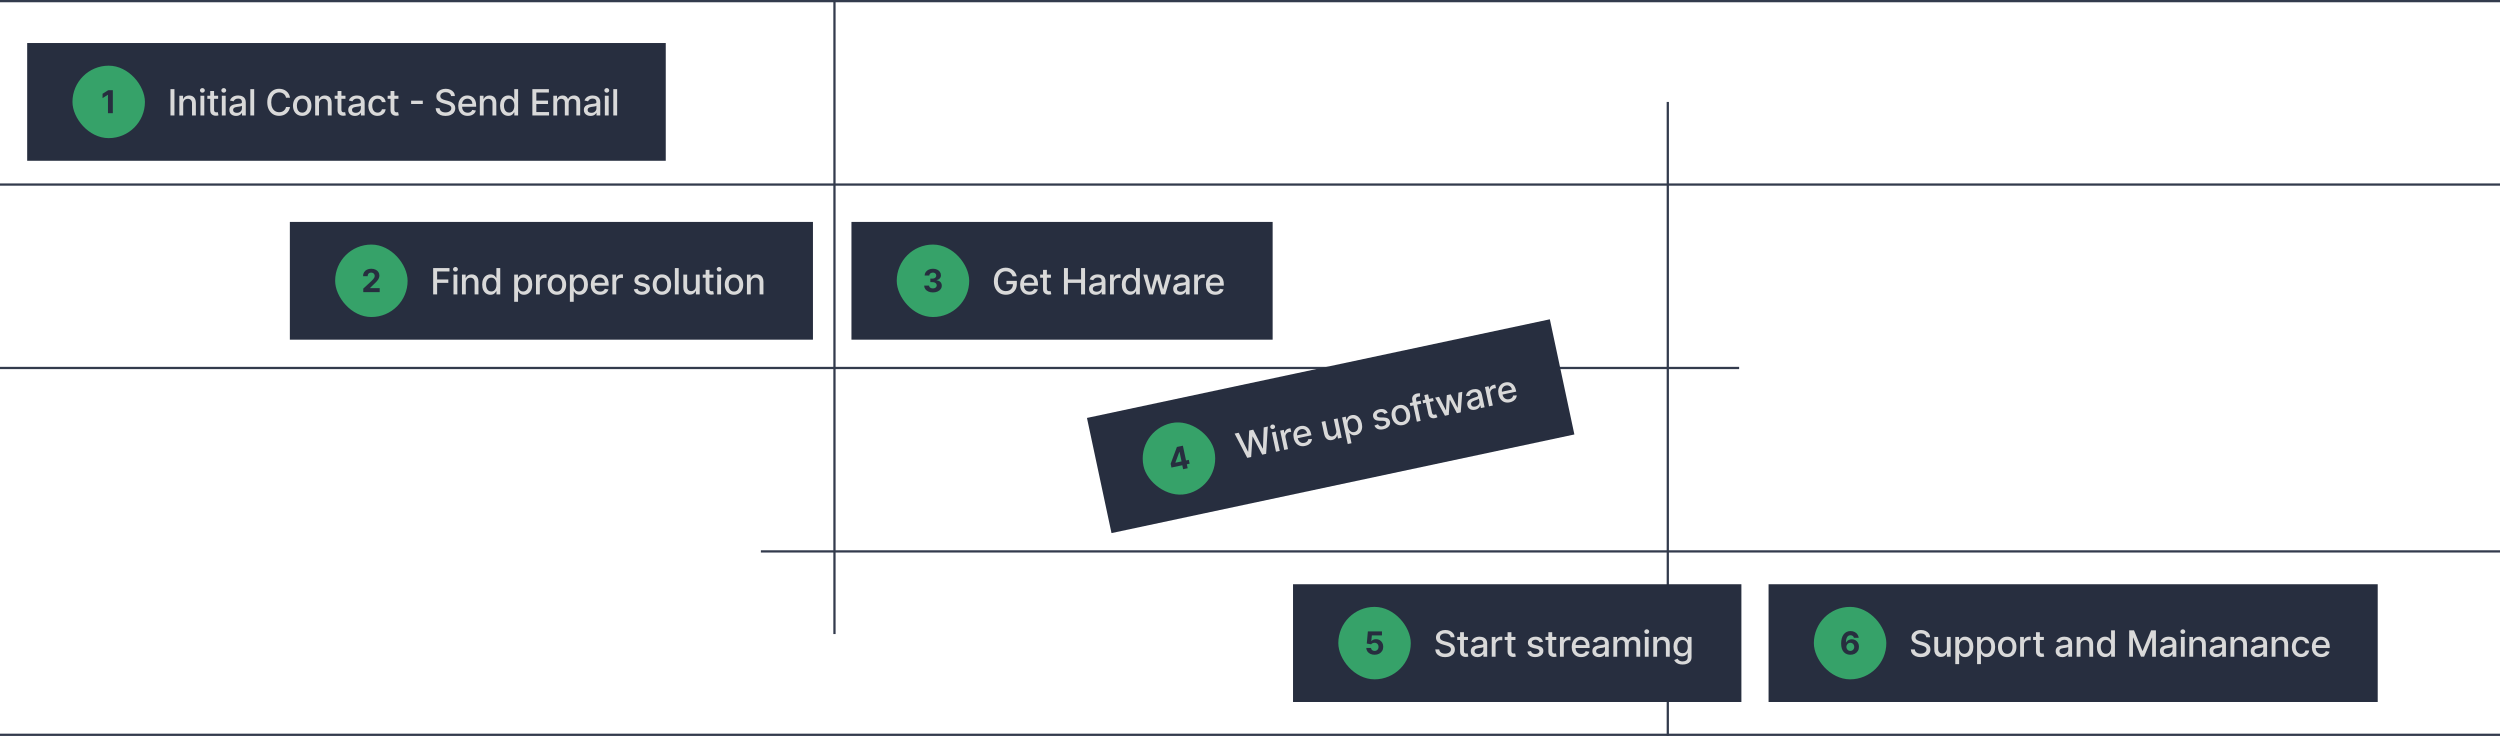
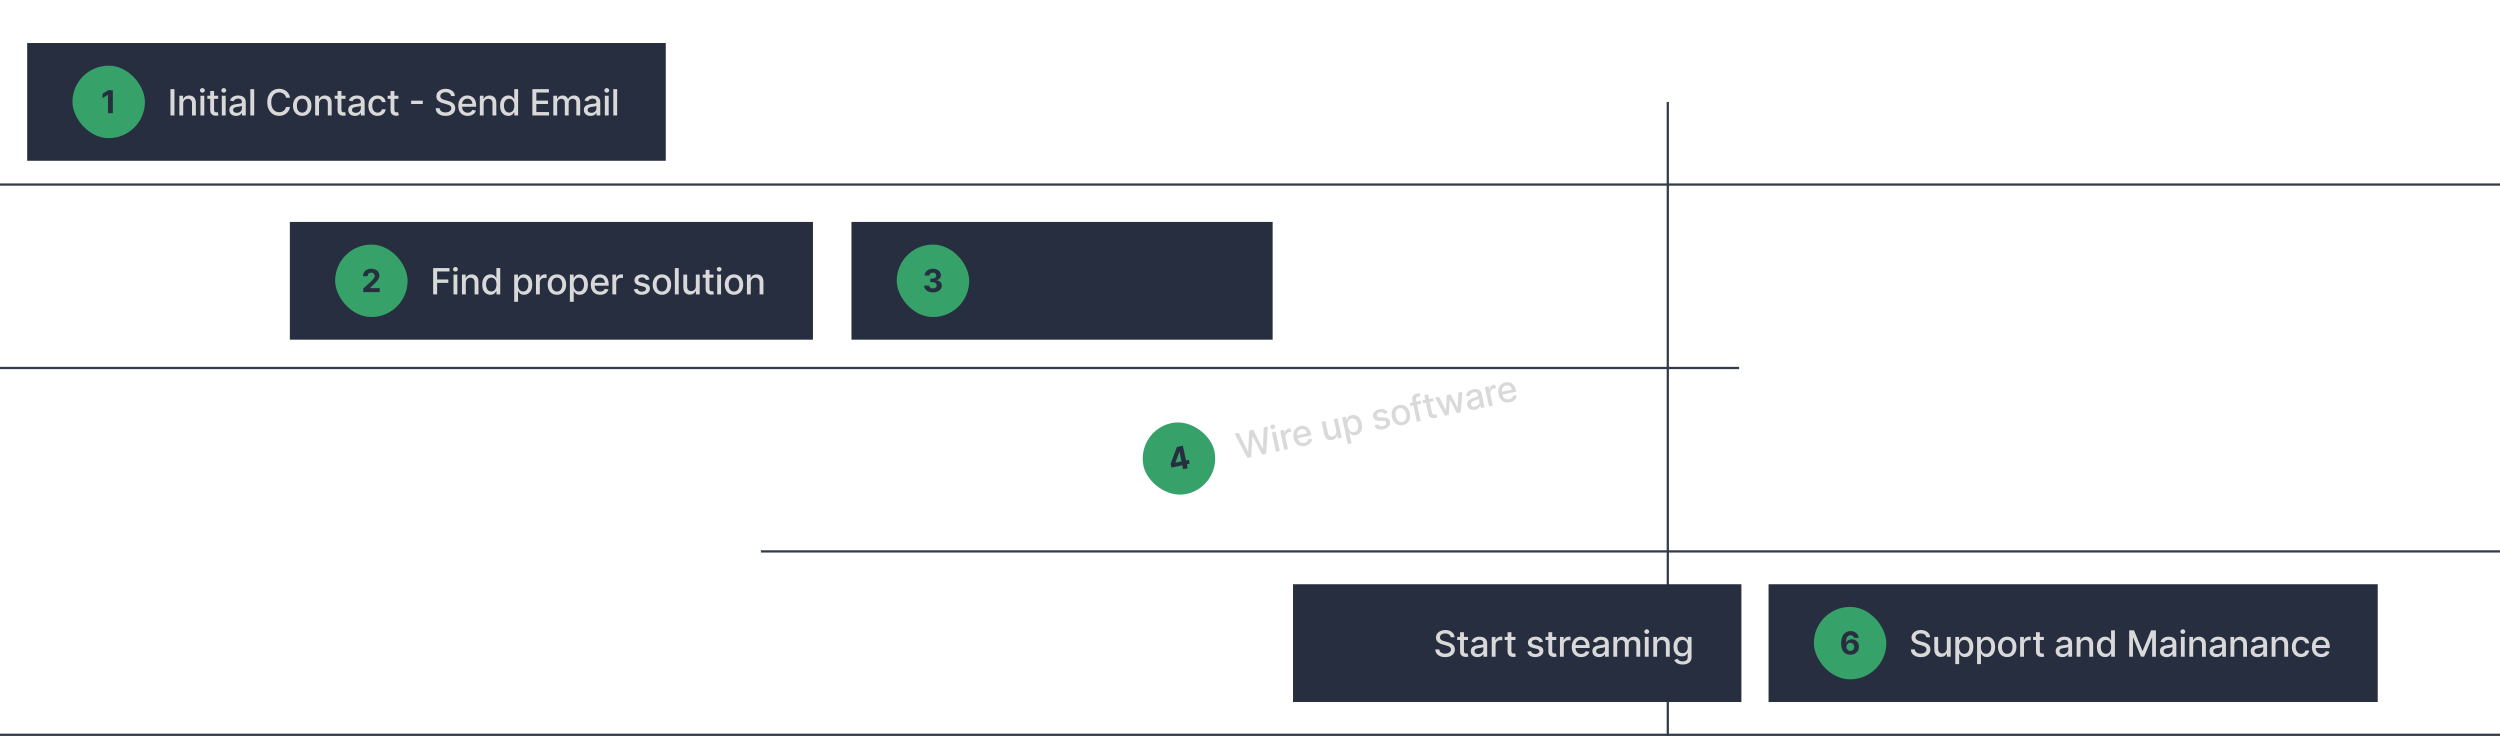
<svg xmlns="http://www.w3.org/2000/svg" width="1104" height="325" viewBox="0 0 1104 325" fill="none">
-   <rect width="1104" height="1" fill="#333B4D" />
  <rect y="324" width="1104" height="1" fill="#333B4D" />
  <rect y="81" width="1104" height="1" fill="#333B4D" />
  <rect y="162" width="768" height="1" fill="#333B4D" />
  <rect x="336" y="243" width="768" height="1" fill="#333B4D" />
-   <rect x="368" width="1" height="280" fill="#333B4D" />
  <rect x="736" y="45" width="1" height="280" fill="#333B4D" />
  <rect width="282" height="52" transform="translate(12 19)" fill="#272E3F" />
  <rect x="32" y="29" width="32" height="32" rx="16" fill="#36A269" />
  <path d="M49.83 39.818V50H47.678V41.861H47.618L45.286 43.323V41.414L47.807 39.818H49.83Z" fill="#272E3F" />
  <path d="M77.034 39.364V51H75.278V39.364H77.034ZM80.903 45.818V51H79.204V42.273H80.835V43.693H80.943C81.144 43.231 81.458 42.86 81.886 42.58C82.318 42.299 82.862 42.159 83.517 42.159C84.112 42.159 84.633 42.284 85.079 42.534C85.526 42.78 85.873 43.148 86.119 43.636C86.365 44.125 86.489 44.729 86.489 45.449V51H84.79V45.653C84.79 45.021 84.625 44.526 84.296 44.17C83.966 43.811 83.513 43.631 82.938 43.631C82.544 43.631 82.193 43.716 81.886 43.886C81.583 44.057 81.343 44.307 81.165 44.636C80.99 44.962 80.903 45.356 80.903 45.818ZM88.517 51V42.273H90.216V51H88.517ZM89.375 40.926C89.079 40.926 88.826 40.828 88.614 40.631C88.405 40.43 88.301 40.191 88.301 39.915C88.301 39.635 88.405 39.396 88.614 39.199C88.826 38.998 89.079 38.898 89.375 38.898C89.671 38.898 89.922 38.998 90.131 39.199C90.343 39.396 90.449 39.635 90.449 39.915C90.449 40.191 90.343 40.43 90.131 40.631C89.922 40.828 89.671 40.926 89.375 40.926ZM96.325 42.273V43.636H91.558V42.273H96.325ZM92.837 40.182H94.535V48.438C94.535 48.767 94.585 49.015 94.683 49.182C94.782 49.345 94.909 49.456 95.064 49.517C95.223 49.574 95.395 49.602 95.581 49.602C95.717 49.602 95.837 49.593 95.939 49.574C96.041 49.555 96.121 49.54 96.178 49.528L96.484 50.932C96.386 50.97 96.246 51.008 96.064 51.045C95.882 51.087 95.655 51.11 95.382 51.114C94.935 51.121 94.519 51.042 94.132 50.875C93.746 50.708 93.433 50.451 93.195 50.102C92.956 49.754 92.837 49.316 92.837 48.79V40.182ZM97.954 51V42.273H99.653V51H97.954ZM98.812 40.926C98.517 40.926 98.263 40.828 98.051 40.631C97.843 40.43 97.739 40.191 97.739 39.915C97.739 39.635 97.843 39.396 98.051 39.199C98.263 38.998 98.517 38.898 98.812 38.898C99.108 38.898 99.36 38.998 99.568 39.199C99.78 39.396 99.886 39.635 99.886 39.915C99.886 40.191 99.78 40.43 99.568 40.631C99.36 40.828 99.108 40.926 98.812 40.926ZM104.229 51.193C103.676 51.193 103.176 51.091 102.729 50.886C102.282 50.678 101.928 50.377 101.666 49.983C101.409 49.589 101.28 49.106 101.28 48.534C101.28 48.042 101.375 47.636 101.564 47.318C101.753 47 102.009 46.748 102.331 46.562C102.653 46.377 103.013 46.237 103.411 46.142C103.808 46.047 104.214 45.975 104.626 45.926C105.149 45.865 105.573 45.816 105.899 45.778C106.225 45.737 106.462 45.67 106.609 45.58C106.757 45.489 106.831 45.341 106.831 45.136V45.097C106.831 44.6 106.691 44.216 106.411 43.943C106.134 43.67 105.721 43.534 105.172 43.534C104.6 43.534 104.149 43.661 103.82 43.915C103.494 44.165 103.268 44.443 103.143 44.75L101.547 44.386C101.736 43.856 102.013 43.428 102.376 43.102C102.744 42.773 103.166 42.534 103.643 42.386C104.121 42.235 104.623 42.159 105.149 42.159C105.498 42.159 105.867 42.201 106.257 42.284C106.651 42.364 107.018 42.511 107.359 42.727C107.704 42.943 107.986 43.252 108.206 43.653C108.426 44.051 108.536 44.568 108.536 45.205V51H106.876V49.807H106.808C106.698 50.026 106.534 50.242 106.314 50.455C106.094 50.667 105.812 50.843 105.467 50.983C105.123 51.123 104.71 51.193 104.229 51.193ZM104.598 49.83C105.068 49.83 105.469 49.737 105.803 49.551C106.14 49.365 106.395 49.123 106.57 48.824C106.748 48.521 106.837 48.197 106.837 47.852V46.727C106.776 46.788 106.659 46.845 106.484 46.898C106.314 46.947 106.119 46.99 105.899 47.028C105.679 47.062 105.465 47.095 105.257 47.125C105.049 47.151 104.875 47.174 104.734 47.193C104.405 47.235 104.104 47.305 103.831 47.403C103.562 47.502 103.346 47.644 103.183 47.83C103.024 48.011 102.945 48.254 102.945 48.557C102.945 48.977 103.1 49.295 103.411 49.511C103.721 49.724 104.117 49.83 104.598 49.83ZM112.247 39.364V51H110.548V39.364H112.247ZM128.068 43.148H126.295C126.227 42.769 126.1 42.436 125.915 42.148C125.729 41.86 125.502 41.615 125.233 41.415C124.964 41.214 124.663 41.062 124.33 40.96C124 40.858 123.65 40.807 123.278 40.807C122.608 40.807 122.008 40.975 121.477 41.312C120.951 41.65 120.534 42.144 120.227 42.795C119.924 43.447 119.773 44.242 119.773 45.182C119.773 46.129 119.924 46.928 120.227 47.58C120.534 48.231 120.953 48.724 121.483 49.057C122.013 49.39 122.61 49.557 123.273 49.557C123.64 49.557 123.989 49.508 124.318 49.409C124.652 49.307 124.953 49.157 125.222 48.96C125.491 48.763 125.718 48.523 125.903 48.239C126.093 47.951 126.223 47.621 126.295 47.25L128.068 47.256C127.973 47.828 127.79 48.354 127.517 48.835C127.248 49.312 126.902 49.725 126.477 50.074C126.057 50.419 125.576 50.686 125.034 50.875C124.492 51.064 123.902 51.159 123.261 51.159C122.254 51.159 121.356 50.92 120.568 50.443C119.78 49.962 119.159 49.275 118.705 48.381C118.254 47.487 118.028 46.42 118.028 45.182C118.028 43.939 118.256 42.873 118.71 41.983C119.165 41.089 119.786 40.403 120.574 39.926C121.362 39.445 122.258 39.205 123.261 39.205C123.879 39.205 124.455 39.294 124.989 39.472C125.527 39.646 126.009 39.903 126.438 40.244C126.866 40.581 127.22 40.994 127.5 41.483C127.78 41.968 127.97 42.523 128.068 43.148ZM133.459 51.176C132.641 51.176 131.927 50.989 131.317 50.614C130.707 50.239 130.233 49.714 129.896 49.04C129.559 48.365 129.391 47.578 129.391 46.676C129.391 45.771 129.559 44.979 129.896 44.301C130.233 43.623 130.707 43.097 131.317 42.722C131.927 42.347 132.641 42.159 133.459 42.159C134.277 42.159 134.991 42.347 135.601 42.722C136.211 43.097 136.684 43.623 137.021 44.301C137.358 44.979 137.527 45.771 137.527 46.676C137.527 47.578 137.358 48.365 137.021 49.04C136.684 49.714 136.211 50.239 135.601 50.614C134.991 50.989 134.277 51.176 133.459 51.176ZM133.464 49.75C133.995 49.75 134.434 49.61 134.783 49.33C135.131 49.049 135.389 48.676 135.555 48.21C135.726 47.744 135.811 47.231 135.811 46.67C135.811 46.114 135.726 45.602 135.555 45.136C135.389 44.667 135.131 44.29 134.783 44.006C134.434 43.722 133.995 43.58 133.464 43.58C132.93 43.58 132.487 43.722 132.135 44.006C131.786 44.29 131.527 44.667 131.357 45.136C131.19 45.602 131.107 46.114 131.107 46.67C131.107 47.231 131.19 47.744 131.357 48.21C131.527 48.676 131.786 49.049 132.135 49.33C132.487 49.61 132.93 49.75 133.464 49.75ZM140.872 45.818V51H139.173V42.273H140.804V43.693H140.912C141.113 43.231 141.427 42.86 141.855 42.58C142.287 42.299 142.83 42.159 143.486 42.159C144.08 42.159 144.601 42.284 145.048 42.534C145.495 42.78 145.842 43.148 146.088 43.636C146.334 44.125 146.457 44.729 146.457 45.449V51H144.759V45.653C144.759 45.021 144.594 44.526 144.264 44.17C143.935 43.811 143.482 43.631 142.906 43.631C142.512 43.631 142.162 43.716 141.855 43.886C141.552 44.057 141.312 44.307 141.134 44.636C140.959 44.962 140.872 45.356 140.872 45.818ZM152.56 42.273V43.636H147.793V42.273H152.56ZM149.071 40.182H150.77V48.438C150.77 48.767 150.819 49.015 150.918 49.182C151.016 49.345 151.143 49.456 151.298 49.517C151.457 49.574 151.63 49.602 151.815 49.602C151.952 49.602 152.071 49.593 152.173 49.574C152.276 49.555 152.355 49.54 152.412 49.528L152.719 50.932C152.62 50.97 152.48 51.008 152.298 51.045C152.116 51.087 151.889 51.11 151.616 51.114C151.17 51.121 150.753 51.042 150.366 50.875C149.98 50.708 149.668 50.451 149.429 50.102C149.19 49.754 149.071 49.316 149.071 48.79V40.182ZM156.729 51.193C156.176 51.193 155.676 51.091 155.229 50.886C154.782 50.678 154.428 50.377 154.166 49.983C153.909 49.589 153.78 49.106 153.78 48.534C153.78 48.042 153.875 47.636 154.064 47.318C154.253 47 154.509 46.748 154.831 46.562C155.153 46.377 155.513 46.237 155.911 46.142C156.308 46.047 156.714 45.975 157.126 45.926C157.649 45.865 158.073 45.816 158.399 45.778C158.725 45.737 158.962 45.67 159.109 45.58C159.257 45.489 159.331 45.341 159.331 45.136V45.097C159.331 44.6 159.191 44.216 158.911 43.943C158.634 43.67 158.221 43.534 157.672 43.534C157.1 43.534 156.649 43.661 156.32 43.915C155.994 44.165 155.768 44.443 155.643 44.75L154.047 44.386C154.236 43.856 154.513 43.428 154.876 43.102C155.244 42.773 155.666 42.534 156.143 42.386C156.621 42.235 157.123 42.159 157.649 42.159C157.998 42.159 158.367 42.201 158.757 42.284C159.151 42.364 159.518 42.511 159.859 42.727C160.204 42.943 160.486 43.252 160.706 43.653C160.926 44.051 161.036 44.568 161.036 45.205V51H159.376V49.807H159.308C159.198 50.026 159.034 50.242 158.814 50.455C158.594 50.667 158.312 50.843 157.967 50.983C157.623 51.123 157.21 51.193 156.729 51.193ZM157.098 49.83C157.568 49.83 157.969 49.737 158.303 49.551C158.64 49.365 158.895 49.123 159.07 48.824C159.248 48.521 159.337 48.197 159.337 47.852V46.727C159.276 46.788 159.159 46.845 158.984 46.898C158.814 46.947 158.619 46.99 158.399 47.028C158.179 47.062 157.965 47.095 157.757 47.125C157.549 47.151 157.375 47.174 157.234 47.193C156.905 47.235 156.604 47.305 156.331 47.403C156.062 47.502 155.846 47.644 155.683 47.83C155.524 48.011 155.445 48.254 155.445 48.557C155.445 48.977 155.6 49.295 155.911 49.511C156.221 49.724 156.617 49.83 157.098 49.83ZM166.724 51.176C165.88 51.176 165.152 50.985 164.543 50.602C163.937 50.216 163.471 49.684 163.145 49.006C162.819 48.328 162.656 47.551 162.656 46.676C162.656 45.79 162.823 45.008 163.156 44.33C163.49 43.648 163.959 43.115 164.565 42.733C165.171 42.35 165.885 42.159 166.707 42.159C167.37 42.159 167.961 42.282 168.48 42.528C168.999 42.771 169.418 43.112 169.736 43.551C170.058 43.99 170.249 44.504 170.31 45.091H168.656C168.565 44.682 168.357 44.33 168.031 44.034C167.709 43.739 167.277 43.591 166.736 43.591C166.262 43.591 165.848 43.716 165.491 43.966C165.139 44.212 164.865 44.564 164.668 45.023C164.471 45.477 164.372 46.015 164.372 46.636C164.372 47.273 164.469 47.822 164.662 48.284C164.855 48.746 165.128 49.104 165.48 49.358C165.836 49.612 166.255 49.739 166.736 49.739C167.058 49.739 167.349 49.68 167.611 49.562C167.876 49.441 168.098 49.269 168.276 49.045C168.457 48.822 168.584 48.553 168.656 48.239H170.31C170.249 48.803 170.065 49.307 169.759 49.75C169.452 50.193 169.041 50.542 168.526 50.795C168.014 51.049 167.414 51.176 166.724 51.176ZM175.95 42.273V43.636H171.183V42.273H175.95ZM172.462 40.182H174.161V48.438C174.161 48.767 174.21 49.015 174.308 49.182C174.407 49.345 174.534 49.456 174.689 49.517C174.848 49.574 175.02 49.602 175.206 49.602C175.342 49.602 175.462 49.593 175.564 49.574C175.666 49.555 175.746 49.54 175.803 49.528L176.109 50.932C176.011 50.97 175.871 51.008 175.689 51.045C175.507 51.087 175.28 51.11 175.007 51.114C174.56 51.121 174.143 51.042 173.757 50.875C173.371 50.708 173.058 50.451 172.82 50.102C172.581 49.754 172.462 49.316 172.462 48.79V40.182ZM186.706 44.443V45.92H181.547V44.443H186.706ZM199.188 42.42C199.127 41.883 198.877 41.466 198.438 41.17C197.998 40.871 197.445 40.722 196.778 40.722C196.301 40.722 195.888 40.797 195.54 40.949C195.191 41.097 194.92 41.301 194.727 41.562C194.538 41.82 194.443 42.114 194.443 42.443C194.443 42.72 194.508 42.958 194.636 43.159C194.769 43.36 194.941 43.528 195.153 43.665C195.369 43.797 195.6 43.909 195.847 44C196.093 44.087 196.33 44.159 196.557 44.216L197.693 44.511C198.064 44.602 198.445 44.725 198.835 44.881C199.225 45.036 199.587 45.24 199.92 45.494C200.254 45.748 200.523 46.062 200.727 46.438C200.936 46.812 201.04 47.261 201.04 47.784C201.04 48.443 200.869 49.028 200.528 49.54C200.191 50.051 199.701 50.455 199.057 50.75C198.417 51.045 197.642 51.193 196.733 51.193C195.862 51.193 195.108 51.055 194.472 50.778C193.835 50.502 193.337 50.11 192.977 49.602C192.617 49.091 192.419 48.485 192.381 47.784H194.142C194.176 48.205 194.313 48.555 194.551 48.835C194.794 49.112 195.102 49.318 195.477 49.455C195.856 49.587 196.271 49.653 196.722 49.653C197.218 49.653 197.659 49.576 198.045 49.42C198.436 49.261 198.742 49.042 198.966 48.761C199.189 48.477 199.301 48.146 199.301 47.767C199.301 47.422 199.203 47.14 199.006 46.92C198.813 46.701 198.549 46.519 198.216 46.375C197.886 46.231 197.513 46.104 197.097 45.994L195.722 45.619C194.79 45.365 194.051 44.992 193.506 44.5C192.964 44.008 192.693 43.356 192.693 42.545C192.693 41.875 192.875 41.29 193.239 40.79C193.602 40.29 194.095 39.901 194.716 39.625C195.337 39.345 196.038 39.205 196.818 39.205C197.606 39.205 198.301 39.343 198.903 39.619C199.509 39.896 199.987 40.276 200.335 40.761C200.684 41.242 200.866 41.795 200.881 42.42H199.188ZM206.513 51.176C205.653 51.176 204.912 50.992 204.291 50.625C203.674 50.254 203.196 49.733 202.859 49.062C202.526 48.388 202.359 47.599 202.359 46.693C202.359 45.799 202.526 45.011 202.859 44.33C203.196 43.648 203.666 43.115 204.268 42.733C204.875 42.35 205.583 42.159 206.393 42.159C206.886 42.159 207.363 42.24 207.825 42.403C208.287 42.566 208.702 42.822 209.07 43.17C209.437 43.519 209.727 43.972 209.939 44.528C210.151 45.081 210.257 45.754 210.257 46.545V47.148H203.32V45.875H208.592C208.592 45.428 208.501 45.032 208.32 44.688C208.138 44.339 207.882 44.064 207.553 43.864C207.227 43.663 206.844 43.562 206.405 43.562C205.928 43.562 205.511 43.68 205.155 43.915C204.803 44.146 204.53 44.449 204.337 44.824C204.147 45.195 204.053 45.599 204.053 46.034V47.028C204.053 47.612 204.155 48.108 204.359 48.517C204.568 48.926 204.857 49.239 205.229 49.455C205.6 49.667 206.034 49.773 206.53 49.773C206.852 49.773 207.145 49.727 207.411 49.636C207.676 49.542 207.905 49.401 208.098 49.216C208.291 49.03 208.439 48.801 208.541 48.528L210.149 48.818C210.02 49.292 209.789 49.706 209.456 50.062C209.126 50.415 208.712 50.689 208.212 50.886C207.715 51.08 207.149 51.176 206.513 51.176ZM213.591 45.818V51H211.892V42.273H213.523V43.693H213.631C213.831 43.231 214.146 42.86 214.574 42.58C215.006 42.299 215.549 42.159 216.205 42.159C216.799 42.159 217.32 42.284 217.767 42.534C218.214 42.78 218.561 43.148 218.807 43.636C219.053 44.125 219.176 44.729 219.176 45.449V51H217.477V45.653C217.477 45.021 217.313 44.526 216.983 44.17C216.653 43.811 216.201 43.631 215.625 43.631C215.231 43.631 214.881 43.716 214.574 43.886C214.271 44.057 214.03 44.307 213.852 44.636C213.678 44.962 213.591 45.356 213.591 45.818ZM224.472 51.17C223.767 51.17 223.138 50.99 222.585 50.631C222.036 50.267 221.604 49.75 221.29 49.08C220.979 48.405 220.824 47.597 220.824 46.653C220.824 45.71 220.981 44.903 221.295 44.233C221.614 43.562 222.049 43.049 222.602 42.693C223.155 42.337 223.782 42.159 224.483 42.159C225.025 42.159 225.46 42.25 225.79 42.432C226.123 42.61 226.381 42.818 226.562 43.057C226.748 43.295 226.892 43.506 226.994 43.688H227.097V39.364H228.795V51H227.136V49.642H226.994C226.892 49.828 226.744 50.04 226.551 50.278C226.362 50.517 226.1 50.725 225.767 50.903C225.434 51.081 225.002 51.17 224.472 51.17ZM224.847 49.722C225.335 49.722 225.748 49.593 226.085 49.335C226.426 49.074 226.684 48.712 226.858 48.25C227.036 47.788 227.125 47.25 227.125 46.636C227.125 46.03 227.038 45.5 226.864 45.045C226.689 44.591 226.434 44.237 226.097 43.983C225.759 43.729 225.343 43.602 224.847 43.602C224.335 43.602 223.909 43.735 223.568 44C223.227 44.265 222.97 44.627 222.795 45.085C222.625 45.544 222.54 46.061 222.54 46.636C222.54 47.22 222.627 47.744 222.801 48.21C222.975 48.676 223.233 49.045 223.574 49.318C223.919 49.587 224.343 49.722 224.847 49.722ZM235.091 51V39.364H242.386V40.875H236.847V44.42H242.006V45.926H236.847V49.489H242.455V51H235.091ZM244.345 51V42.273H245.976V43.693H246.084C246.266 43.212 246.563 42.837 246.976 42.568C247.389 42.295 247.883 42.159 248.459 42.159C249.042 42.159 249.531 42.295 249.925 42.568C250.322 42.841 250.616 43.216 250.805 43.693H250.896C251.105 43.227 251.436 42.856 251.891 42.58C252.345 42.299 252.887 42.159 253.516 42.159C254.307 42.159 254.953 42.407 255.453 42.903C255.957 43.4 256.209 44.148 256.209 45.148V51H254.51V45.307C254.51 44.716 254.349 44.288 254.027 44.023C253.705 43.758 253.321 43.625 252.874 43.625C252.321 43.625 251.891 43.795 251.584 44.136C251.277 44.474 251.124 44.907 251.124 45.438V51H249.43V45.199C249.43 44.725 249.283 44.345 248.987 44.057C248.692 43.769 248.307 43.625 247.834 43.625C247.512 43.625 247.214 43.71 246.942 43.881C246.673 44.047 246.455 44.28 246.288 44.58C246.125 44.879 246.044 45.225 246.044 45.619V51H244.345ZM260.776 51.193C260.223 51.193 259.723 51.091 259.276 50.886C258.829 50.678 258.474 50.377 258.213 49.983C257.955 49.589 257.827 49.106 257.827 48.534C257.827 48.042 257.921 47.636 258.111 47.318C258.3 47 258.556 46.748 258.878 46.562C259.2 46.377 259.56 46.237 259.957 46.142C260.355 46.047 260.76 45.975 261.173 45.926C261.696 45.865 262.12 45.816 262.446 45.778C262.772 45.737 263.009 45.67 263.156 45.58C263.304 45.489 263.378 45.341 263.378 45.136V45.097C263.378 44.6 263.238 44.216 262.957 43.943C262.681 43.67 262.268 43.534 261.719 43.534C261.147 43.534 260.696 43.661 260.366 43.915C260.041 44.165 259.815 44.443 259.69 44.75L258.094 44.386C258.283 43.856 258.56 43.428 258.923 43.102C259.291 42.773 259.713 42.534 260.19 42.386C260.668 42.235 261.17 42.159 261.696 42.159C262.045 42.159 262.414 42.201 262.804 42.284C263.198 42.364 263.565 42.511 263.906 42.727C264.251 42.943 264.533 43.252 264.753 43.653C264.973 44.051 265.082 44.568 265.082 45.205V51H263.423V49.807H263.355C263.245 50.026 263.08 50.242 262.861 50.455C262.641 50.667 262.359 50.843 262.014 50.983C261.67 51.123 261.257 51.193 260.776 51.193ZM261.145 49.83C261.615 49.83 262.016 49.737 262.349 49.551C262.687 49.365 262.942 49.123 263.116 48.824C263.295 48.521 263.384 48.197 263.384 47.852V46.727C263.323 46.788 263.205 46.845 263.031 46.898C262.861 46.947 262.666 46.99 262.446 47.028C262.226 47.062 262.012 47.095 261.804 47.125C261.596 47.151 261.421 47.174 261.281 47.193C260.952 47.235 260.651 47.305 260.378 47.403C260.109 47.502 259.893 47.644 259.73 47.83C259.571 48.011 259.491 48.254 259.491 48.557C259.491 48.977 259.647 49.295 259.957 49.511C260.268 49.724 260.664 49.83 261.145 49.83ZM267.095 51V42.273H268.794V51H267.095ZM267.953 40.926C267.658 40.926 267.404 40.828 267.192 40.631C266.983 40.43 266.879 40.191 266.879 39.915C266.879 39.635 266.983 39.396 267.192 39.199C267.404 38.998 267.658 38.898 267.953 38.898C268.249 38.898 268.5 38.998 268.709 39.199C268.921 39.396 269.027 39.635 269.027 39.915C269.027 40.191 268.921 40.43 268.709 40.631C268.5 40.828 268.249 40.926 267.953 40.926ZM272.528 39.364V51H270.83V39.364H272.528Z" fill="#D9D9D9" />
  <rect width="231" height="52" transform="translate(128 98)" fill="#272E3F" />
  <rect x="148" y="108" width="32" height="32" rx="16" fill="#36A269" />
  <path d="M160.416 129V127.449L164.04 124.093C164.349 123.795 164.607 123.526 164.816 123.288C165.028 123.049 165.189 122.815 165.298 122.587C165.408 122.355 165.462 122.104 165.462 121.836C165.462 121.538 165.394 121.281 165.258 121.065C165.123 120.847 164.937 120.679 164.702 120.563C164.466 120.444 164.199 120.384 163.901 120.384C163.59 120.384 163.318 120.447 163.086 120.573C162.854 120.699 162.675 120.88 162.549 121.115C162.423 121.35 162.36 121.63 162.36 121.955H160.317C160.317 121.289 160.467 120.711 160.769 120.22C161.071 119.73 161.493 119.35 162.037 119.082C162.58 118.813 163.207 118.679 163.916 118.679C164.645 118.679 165.28 118.808 165.82 119.067C166.364 119.322 166.786 119.677 167.088 120.131C167.39 120.585 167.54 121.105 167.54 121.692C167.54 122.076 167.464 122.456 167.312 122.83C167.163 123.205 166.896 123.621 166.511 124.078C166.127 124.532 165.585 125.077 164.886 125.714L163.399 127.17V127.24H167.675V129H160.416Z" fill="#272E3F" />
  <path d="M191.278 130V118.364H198.494V119.875H193.034V123.42H197.977V124.926H193.034V130H191.278ZM200.267 130V121.273H201.966V130H200.267ZM201.125 119.926C200.83 119.926 200.576 119.828 200.364 119.631C200.155 119.43 200.051 119.191 200.051 118.915C200.051 118.634 200.155 118.396 200.364 118.199C200.576 117.998 200.83 117.898 201.125 117.898C201.42 117.898 201.672 117.998 201.881 118.199C202.093 118.396 202.199 118.634 202.199 118.915C202.199 119.191 202.093 119.43 201.881 119.631C201.672 119.828 201.42 119.926 201.125 119.926ZM205.7 124.818V130H204.001V121.273H205.632V122.693H205.74C205.941 122.231 206.255 121.86 206.683 121.58C207.115 121.299 207.659 121.159 208.314 121.159C208.909 121.159 209.429 121.284 209.876 121.534C210.323 121.78 210.67 122.148 210.916 122.636C211.162 123.125 211.286 123.729 211.286 124.449V130H209.587V124.653C209.587 124.021 209.422 123.527 209.092 123.17C208.763 122.811 208.31 122.631 207.734 122.631C207.34 122.631 206.99 122.716 206.683 122.886C206.38 123.057 206.14 123.307 205.962 123.636C205.787 123.962 205.7 124.356 205.7 124.818ZM216.581 130.17C215.876 130.17 215.248 129.991 214.695 129.631C214.145 129.267 213.714 128.75 213.399 128.08C213.089 127.405 212.933 126.597 212.933 125.653C212.933 124.71 213.09 123.903 213.405 123.233C213.723 122.562 214.159 122.049 214.712 121.693C215.265 121.337 215.892 121.159 216.592 121.159C217.134 121.159 217.57 121.25 217.899 121.432C218.232 121.61 218.49 121.818 218.672 122.057C218.857 122.295 219.001 122.506 219.104 122.688H219.206V118.364H220.905V130H219.246V128.642H219.104C219.001 128.828 218.854 129.04 218.661 129.278C218.471 129.517 218.21 129.725 217.876 129.903C217.543 130.081 217.111 130.17 216.581 130.17ZM216.956 128.722C217.445 128.722 217.857 128.593 218.195 128.335C218.536 128.074 218.793 127.712 218.967 127.25C219.145 126.788 219.234 126.25 219.234 125.636C219.234 125.03 219.147 124.5 218.973 124.045C218.799 123.591 218.543 123.237 218.206 122.983C217.869 122.729 217.452 122.602 216.956 122.602C216.445 122.602 216.018 122.735 215.678 123C215.337 123.265 215.079 123.627 214.905 124.085C214.734 124.544 214.649 125.061 214.649 125.636C214.649 126.22 214.736 126.744 214.911 127.21C215.085 127.676 215.342 128.045 215.683 128.318C216.028 128.587 216.452 128.722 216.956 128.722ZM227.064 133.273V121.273H228.723V122.688H228.865C228.964 122.506 229.106 122.295 229.291 122.057C229.477 121.818 229.734 121.61 230.064 121.432C230.393 121.25 230.829 121.159 231.371 121.159C232.075 121.159 232.704 121.337 233.257 121.693C233.81 122.049 234.244 122.562 234.558 123.233C234.876 123.903 235.036 124.71 235.036 125.653C235.036 126.597 234.878 127.405 234.564 128.08C234.25 128.75 233.818 129.267 233.268 129.631C232.719 129.991 232.092 130.17 231.388 130.17C230.857 130.17 230.424 130.081 230.087 129.903C229.753 129.725 229.492 129.517 229.303 129.278C229.113 129.04 228.967 128.828 228.865 128.642H228.763V133.273H227.064ZM228.729 125.636C228.729 126.25 228.818 126.788 228.996 127.25C229.174 127.712 229.431 128.074 229.768 128.335C230.106 128.593 230.518 128.722 231.007 128.722C231.515 128.722 231.939 128.587 232.28 128.318C232.621 128.045 232.878 127.676 233.053 127.21C233.231 126.744 233.32 126.22 233.32 125.636C233.32 125.061 233.232 124.544 233.058 124.085C232.888 123.627 232.63 123.265 232.286 123C231.945 122.735 231.518 122.602 231.007 122.602C230.515 122.602 230.098 122.729 229.757 122.983C229.42 123.237 229.164 123.591 228.99 124.045C228.816 124.5 228.729 125.03 228.729 125.636ZM236.689 130V121.273H238.331V122.659H238.422C238.581 122.189 238.861 121.82 239.263 121.551C239.668 121.278 240.126 121.142 240.638 121.142C240.744 121.142 240.869 121.146 241.013 121.153C241.161 121.161 241.276 121.17 241.359 121.182V122.807C241.291 122.788 241.17 122.767 240.996 122.744C240.821 122.718 240.647 122.705 240.473 122.705C240.071 122.705 239.714 122.79 239.399 122.96C239.089 123.127 238.842 123.36 238.661 123.659C238.479 123.955 238.388 124.292 238.388 124.67V130H236.689ZM245.943 130.176C245.125 130.176 244.411 129.989 243.801 129.614C243.191 129.239 242.718 128.714 242.381 128.04C242.044 127.366 241.875 126.578 241.875 125.676C241.875 124.771 242.044 123.979 242.381 123.301C242.718 122.623 243.191 122.097 243.801 121.722C244.411 121.347 245.125 121.159 245.943 121.159C246.761 121.159 247.475 121.347 248.085 121.722C248.695 122.097 249.169 122.623 249.506 123.301C249.843 123.979 250.011 124.771 250.011 125.676C250.011 126.578 249.843 127.366 249.506 128.04C249.169 128.714 248.695 129.239 248.085 129.614C247.475 129.989 246.761 130.176 245.943 130.176ZM245.949 128.75C246.479 128.75 246.919 128.61 247.267 128.33C247.616 128.049 247.873 127.676 248.04 127.21C248.21 126.744 248.295 126.231 248.295 125.67C248.295 125.114 248.21 124.602 248.04 124.136C247.873 123.667 247.616 123.29 247.267 123.006C246.919 122.722 246.479 122.58 245.949 122.58C245.415 122.58 244.972 122.722 244.619 123.006C244.271 123.29 244.011 123.667 243.841 124.136C243.674 124.602 243.591 125.114 243.591 125.67C243.591 126.231 243.674 126.744 243.841 127.21C244.011 127.676 244.271 128.049 244.619 128.33C244.972 128.61 245.415 128.75 245.949 128.75ZM251.658 133.273V121.273H253.317V122.688H253.459C253.557 122.506 253.699 122.295 253.885 122.057C254.071 121.818 254.328 121.61 254.658 121.432C254.987 121.25 255.423 121.159 255.964 121.159C256.669 121.159 257.298 121.337 257.851 121.693C258.404 122.049 258.838 122.562 259.152 123.233C259.47 123.903 259.629 124.71 259.629 125.653C259.629 126.597 259.472 127.405 259.158 128.08C258.843 128.75 258.411 129.267 257.862 129.631C257.313 129.991 256.686 130.17 255.982 130.17C255.451 130.17 255.018 130.081 254.68 129.903C254.347 129.725 254.086 129.517 253.896 129.278C253.707 129.04 253.561 128.828 253.459 128.642H253.357V133.273H251.658ZM253.322 125.636C253.322 126.25 253.411 126.788 253.589 127.25C253.768 127.712 254.025 128.074 254.362 128.335C254.699 128.593 255.112 128.722 255.601 128.722C256.108 128.722 256.533 128.587 256.874 128.318C257.214 128.045 257.472 127.676 257.646 127.21C257.824 126.744 257.913 126.22 257.913 125.636C257.913 125.061 257.826 124.544 257.652 124.085C257.482 123.627 257.224 123.265 256.879 123C256.538 122.735 256.112 122.602 255.601 122.602C255.108 122.602 254.692 122.729 254.351 122.983C254.014 123.237 253.758 123.591 253.584 124.045C253.41 124.5 253.322 125.03 253.322 125.636ZM265.044 130.176C264.184 130.176 263.444 129.992 262.822 129.625C262.205 129.254 261.728 128.733 261.391 128.062C261.057 127.388 260.891 126.598 260.891 125.693C260.891 124.799 261.057 124.011 261.391 123.33C261.728 122.648 262.197 122.116 262.8 121.733C263.406 121.35 264.114 121.159 264.925 121.159C265.417 121.159 265.894 121.241 266.357 121.403C266.819 121.566 267.233 121.822 267.601 122.17C267.968 122.519 268.258 122.972 268.47 123.528C268.682 124.081 268.788 124.754 268.788 125.545V126.148H261.851V124.875H267.124C267.124 124.428 267.033 124.032 266.851 123.688C266.669 123.339 266.413 123.064 266.084 122.864C265.758 122.663 265.375 122.562 264.936 122.562C264.459 122.562 264.042 122.68 263.686 122.915C263.334 123.146 263.061 123.449 262.868 123.824C262.679 124.195 262.584 124.598 262.584 125.034V126.028C262.584 126.612 262.686 127.108 262.891 127.517C263.099 127.926 263.389 128.239 263.76 128.455C264.131 128.667 264.565 128.773 265.061 128.773C265.383 128.773 265.677 128.727 265.942 128.636C266.207 128.542 266.436 128.402 266.629 128.216C266.822 128.03 266.97 127.801 267.072 127.528L268.68 127.818C268.552 128.292 268.321 128.706 267.987 129.062C267.658 129.415 267.243 129.689 266.743 129.886C266.247 130.08 265.68 130.176 265.044 130.176ZM270.423 130V121.273H272.065V122.659H272.156C272.315 122.189 272.596 121.82 272.997 121.551C273.402 121.278 273.861 121.142 274.372 121.142C274.478 121.142 274.603 121.146 274.747 121.153C274.895 121.161 275.01 121.17 275.094 121.182V122.807C275.026 122.788 274.904 122.767 274.73 122.744C274.556 122.718 274.382 122.705 274.207 122.705C273.806 122.705 273.448 122.79 273.134 122.96C272.823 123.127 272.577 123.36 272.395 123.659C272.213 123.955 272.122 124.292 272.122 124.67V130H270.423ZM286.838 123.403L285.298 123.676C285.234 123.479 285.132 123.292 284.991 123.114C284.855 122.936 284.67 122.79 284.435 122.676C284.2 122.562 283.906 122.506 283.554 122.506C283.073 122.506 282.671 122.614 282.349 122.83C282.027 123.042 281.866 123.316 281.866 123.653C281.866 123.945 281.974 124.18 282.19 124.358C282.406 124.536 282.755 124.682 283.236 124.795L284.622 125.114C285.425 125.299 286.024 125.585 286.418 125.972C286.812 126.358 287.009 126.86 287.009 127.477C287.009 128 286.857 128.466 286.554 128.875C286.255 129.28 285.836 129.598 285.298 129.83C284.764 130.061 284.145 130.176 283.44 130.176C282.463 130.176 281.666 129.968 281.048 129.551C280.431 129.131 280.052 128.534 279.912 127.761L281.554 127.511C281.656 127.939 281.866 128.263 282.185 128.483C282.503 128.699 282.918 128.807 283.429 128.807C283.986 128.807 284.431 128.691 284.764 128.46C285.098 128.225 285.264 127.939 285.264 127.602C285.264 127.33 285.162 127.1 284.957 126.915C284.757 126.729 284.448 126.589 284.031 126.494L282.554 126.17C281.74 125.985 281.137 125.689 280.747 125.284C280.361 124.879 280.168 124.366 280.168 123.744C280.168 123.229 280.312 122.778 280.599 122.392C280.887 122.006 281.285 121.705 281.793 121.489C282.3 121.269 282.882 121.159 283.537 121.159C284.48 121.159 285.223 121.364 285.764 121.773C286.306 122.178 286.664 122.722 286.838 123.403ZM292.303 130.176C291.484 130.176 290.77 129.989 290.161 129.614C289.551 129.239 289.077 128.714 288.74 128.04C288.403 127.366 288.234 126.578 288.234 125.676C288.234 124.771 288.403 123.979 288.74 123.301C289.077 122.623 289.551 122.097 290.161 121.722C290.77 121.347 291.484 121.159 292.303 121.159C293.121 121.159 293.835 121.347 294.445 121.722C295.054 122.097 295.528 122.623 295.865 123.301C296.202 123.979 296.371 124.771 296.371 125.676C296.371 126.578 296.202 127.366 295.865 128.04C295.528 128.714 295.054 129.239 294.445 129.614C293.835 129.989 293.121 130.176 292.303 130.176ZM292.308 128.75C292.839 128.75 293.278 128.61 293.626 128.33C293.975 128.049 294.232 127.676 294.399 127.21C294.57 126.744 294.655 126.231 294.655 125.67C294.655 125.114 294.57 124.602 294.399 124.136C294.232 123.667 293.975 123.29 293.626 123.006C293.278 122.722 292.839 122.58 292.308 122.58C291.774 122.58 291.331 122.722 290.979 123.006C290.63 123.29 290.371 123.667 290.2 124.136C290.034 124.602 289.95 125.114 289.95 125.67C289.95 126.231 290.034 126.744 290.2 127.21C290.371 127.676 290.63 128.049 290.979 128.33C291.331 128.61 291.774 128.75 292.308 128.75ZM299.716 118.364V130H298.017V118.364H299.716ZM307.28 126.381V121.273H308.984V130H307.314V128.489H307.223C307.022 128.955 306.7 129.343 306.257 129.653C305.818 129.96 305.27 130.114 304.615 130.114C304.054 130.114 303.558 129.991 303.126 129.744C302.698 129.494 302.361 129.125 302.115 128.636C301.873 128.148 301.751 127.544 301.751 126.824V121.273H303.45V126.619C303.45 127.214 303.615 127.687 303.945 128.04C304.274 128.392 304.702 128.568 305.229 128.568C305.547 128.568 305.863 128.489 306.178 128.33C306.496 128.17 306.759 127.93 306.967 127.608C307.179 127.286 307.284 126.877 307.28 126.381ZM315.091 121.273V122.636H310.324V121.273H315.091ZM311.602 119.182H313.301V127.438C313.301 127.767 313.35 128.015 313.449 128.182C313.547 128.345 313.674 128.456 313.83 128.517C313.989 128.574 314.161 128.602 314.347 128.602C314.483 128.602 314.602 128.593 314.705 128.574C314.807 128.555 314.886 128.54 314.943 128.528L315.25 129.932C315.152 129.97 315.011 130.008 314.83 130.045C314.648 130.087 314.42 130.11 314.148 130.114C313.701 130.121 313.284 130.042 312.898 129.875C312.511 129.708 312.199 129.451 311.96 129.102C311.722 128.754 311.602 128.316 311.602 127.79V119.182ZM316.72 130V121.273H318.419V130H316.72ZM317.578 119.926C317.283 119.926 317.029 119.828 316.817 119.631C316.608 119.43 316.504 119.191 316.504 118.915C316.504 118.634 316.608 118.396 316.817 118.199C317.029 117.998 317.283 117.898 317.578 117.898C317.874 117.898 318.125 117.998 318.334 118.199C318.546 118.396 318.652 118.634 318.652 118.915C318.652 119.191 318.546 119.43 318.334 119.631C318.125 119.828 317.874 119.926 317.578 119.926ZM324.131 130.176C323.313 130.176 322.598 129.989 321.989 129.614C321.379 129.239 320.905 128.714 320.568 128.04C320.231 127.366 320.062 126.578 320.062 125.676C320.062 124.771 320.231 123.979 320.568 123.301C320.905 122.623 321.379 122.097 321.989 121.722C322.598 121.347 323.313 121.159 324.131 121.159C324.949 121.159 325.663 121.347 326.273 121.722C326.883 122.097 327.356 122.623 327.693 123.301C328.03 123.979 328.199 124.771 328.199 125.676C328.199 126.578 328.03 127.366 327.693 128.04C327.356 128.714 326.883 129.239 326.273 129.614C325.663 129.989 324.949 130.176 324.131 130.176ZM324.136 128.75C324.667 128.75 325.106 128.61 325.455 128.33C325.803 128.049 326.061 127.676 326.227 127.21C326.398 126.744 326.483 126.231 326.483 125.67C326.483 125.114 326.398 124.602 326.227 124.136C326.061 123.667 325.803 123.29 325.455 123.006C325.106 122.722 324.667 122.58 324.136 122.58C323.602 122.58 323.159 122.722 322.807 123.006C322.458 123.29 322.199 123.667 322.028 124.136C321.862 124.602 321.778 125.114 321.778 125.67C321.778 126.231 321.862 126.744 322.028 127.21C322.199 127.676 322.458 128.049 322.807 128.33C323.159 128.61 323.602 128.75 324.136 128.75ZM331.544 124.818V130H329.845V121.273H331.476V122.693H331.584C331.785 122.231 332.099 121.86 332.527 121.58C332.959 121.299 333.502 121.159 334.158 121.159C334.752 121.159 335.273 121.284 335.72 121.534C336.167 121.78 336.514 122.148 336.76 122.636C337.006 123.125 337.129 123.729 337.129 124.449V130H335.43V124.653C335.43 124.021 335.266 123.527 334.936 123.17C334.607 122.811 334.154 122.631 333.578 122.631C333.184 122.631 332.834 122.716 332.527 122.886C332.224 123.057 331.983 123.307 331.805 123.636C331.631 123.962 331.544 124.356 331.544 124.818Z" fill="#D9D9D9" />
  <rect width="186" height="52" transform="translate(376 98)" fill="#272E3F" />
  <rect x="396" y="108" width="32" height="32" rx="16" fill="#36A269" />
  <path d="M411.975 129.139C411.232 129.139 410.571 129.012 409.991 128.756C409.414 128.498 408.958 128.143 408.624 127.692C408.292 127.238 408.122 126.715 408.112 126.121H410.279C410.292 126.37 410.374 126.589 410.523 126.778C410.675 126.963 410.877 127.107 411.129 127.21C411.381 127.313 411.665 127.364 411.979 127.364C412.308 127.364 412.598 127.306 412.85 127.19C413.101 127.074 413.299 126.914 413.441 126.708C413.584 126.503 413.655 126.266 413.655 125.997C413.655 125.725 413.579 125.485 413.426 125.276C413.277 125.064 413.062 124.898 412.78 124.779C412.502 124.66 412.17 124.6 411.786 124.6H410.836V123.019H411.786C412.11 123.019 412.397 122.963 412.646 122.85C412.898 122.737 413.093 122.582 413.232 122.383C413.372 122.181 413.441 121.945 413.441 121.677C413.441 121.422 413.38 121.198 413.257 121.006C413.138 120.81 412.969 120.658 412.75 120.548C412.535 120.439 412.283 120.384 411.994 120.384C411.703 120.384 411.436 120.437 411.194 120.543C410.952 120.646 410.758 120.794 410.612 120.986C410.466 121.178 410.389 121.403 410.379 121.662H408.315C408.325 121.075 408.493 120.558 408.818 120.111C409.142 119.663 409.58 119.314 410.13 119.062C410.684 118.807 411.308 118.679 412.004 118.679C412.707 118.679 413.322 118.807 413.849 119.062C414.376 119.317 414.785 119.662 415.077 120.096C415.372 120.527 415.518 121.011 415.514 121.548C415.518 122.118 415.34 122.593 414.982 122.974C414.628 123.356 414.165 123.598 413.595 123.7V123.78C414.344 123.876 414.914 124.136 415.305 124.56C415.7 124.981 415.895 125.508 415.892 126.141C415.895 126.721 415.728 127.237 415.39 127.688C415.055 128.138 414.593 128.493 414.003 128.751C413.413 129.01 412.737 129.139 411.975 129.139Z" fill="#272E3F" />
-   <path d="M447.153 122.04C447.044 121.695 446.896 121.386 446.71 121.114C446.528 120.837 446.311 120.602 446.057 120.409C445.803 120.212 445.513 120.062 445.188 119.96C444.866 119.858 444.511 119.807 444.125 119.807C443.47 119.807 442.879 119.975 442.352 120.312C441.826 120.65 441.409 121.144 441.102 121.795C440.799 122.443 440.648 123.237 440.648 124.176C440.648 125.119 440.801 125.917 441.108 126.568C441.415 127.22 441.835 127.714 442.369 128.051C442.903 128.388 443.511 128.557 444.193 128.557C444.826 128.557 445.377 128.428 445.847 128.17C446.32 127.913 446.686 127.549 446.943 127.08C447.205 126.606 447.335 126.049 447.335 125.409L447.79 125.494H444.46V124.045H449.034V125.369C449.034 126.347 448.826 127.195 448.409 127.915C447.996 128.631 447.424 129.184 446.693 129.574C445.966 129.964 445.133 130.159 444.193 130.159C443.14 130.159 442.216 129.917 441.42 129.432C440.629 128.947 440.011 128.259 439.568 127.369C439.125 126.475 438.903 125.415 438.903 124.188C438.903 123.259 439.032 122.426 439.29 121.688C439.547 120.949 439.909 120.322 440.375 119.807C440.845 119.288 441.396 118.892 442.028 118.619C442.665 118.343 443.36 118.205 444.114 118.205C444.742 118.205 445.328 118.297 445.869 118.483C446.415 118.669 446.9 118.932 447.324 119.273C447.752 119.614 448.106 120.019 448.386 120.489C448.667 120.955 448.856 121.472 448.955 122.04H447.153ZM454.638 130.176C453.778 130.176 453.037 129.992 452.416 129.625C451.799 129.254 451.321 128.733 450.984 128.062C450.651 127.388 450.484 126.598 450.484 125.693C450.484 124.799 450.651 124.011 450.984 123.33C451.321 122.648 451.791 122.116 452.393 121.733C453 121.35 453.708 121.159 454.518 121.159C455.011 121.159 455.488 121.241 455.95 121.403C456.412 121.566 456.827 121.822 457.195 122.17C457.562 122.519 457.852 122.972 458.064 123.528C458.276 124.081 458.382 124.754 458.382 125.545V126.148H451.445V124.875H456.717C456.717 124.428 456.626 124.032 456.445 123.688C456.263 123.339 456.007 123.064 455.678 122.864C455.352 122.663 454.969 122.562 454.53 122.562C454.053 122.562 453.636 122.68 453.28 122.915C452.928 123.146 452.655 123.449 452.462 123.824C452.272 124.195 452.178 124.598 452.178 125.034V126.028C452.178 126.612 452.28 127.108 452.484 127.517C452.693 127.926 452.982 128.239 453.354 128.455C453.725 128.667 454.159 128.773 454.655 128.773C454.977 128.773 455.27 128.727 455.536 128.636C455.801 128.542 456.03 128.402 456.223 128.216C456.416 128.03 456.564 127.801 456.666 127.528L458.274 127.818C458.145 128.292 457.914 128.706 457.581 129.062C457.251 129.415 456.837 129.689 456.337 129.886C455.84 130.08 455.274 130.176 454.638 130.176ZM464.091 121.273V122.636H459.324V121.273H464.091ZM460.602 119.182H462.301V127.438C462.301 127.767 462.35 128.015 462.449 128.182C462.547 128.345 462.674 128.456 462.83 128.517C462.989 128.574 463.161 128.602 463.347 128.602C463.483 128.602 463.602 128.593 463.705 128.574C463.807 128.555 463.886 128.54 463.943 128.528L464.25 129.932C464.152 129.97 464.011 130.008 463.83 130.045C463.648 130.087 463.42 130.11 463.148 130.114C462.701 130.121 462.284 130.042 461.898 129.875C461.511 129.708 461.199 129.451 460.96 129.102C460.722 128.754 460.602 128.316 460.602 127.79V119.182ZM469.841 130V118.364H471.597V123.42H477.398V118.364H479.159V130H477.398V124.926H471.597V130H469.841ZM483.869 130.193C483.316 130.193 482.816 130.091 482.369 129.886C481.922 129.678 481.568 129.377 481.307 128.983C481.049 128.589 480.92 128.106 480.92 127.534C480.92 127.042 481.015 126.636 481.205 126.318C481.394 126 481.65 125.748 481.972 125.562C482.294 125.377 482.653 125.237 483.051 125.142C483.449 125.047 483.854 124.975 484.267 124.926C484.79 124.866 485.214 124.816 485.54 124.778C485.866 124.737 486.102 124.67 486.25 124.58C486.398 124.489 486.472 124.341 486.472 124.136V124.097C486.472 123.6 486.331 123.216 486.051 122.943C485.775 122.67 485.362 122.534 484.812 122.534C484.241 122.534 483.79 122.661 483.46 122.915C483.134 123.165 482.909 123.443 482.784 123.75L481.188 123.386C481.377 122.856 481.653 122.428 482.017 122.102C482.384 121.773 482.807 121.534 483.284 121.386C483.761 121.235 484.263 121.159 484.79 121.159C485.138 121.159 485.508 121.201 485.898 121.284C486.292 121.364 486.659 121.511 487 121.727C487.345 121.943 487.627 122.252 487.847 122.653C488.066 123.051 488.176 123.568 488.176 124.205V130H486.517V128.807H486.449C486.339 129.027 486.174 129.242 485.955 129.455C485.735 129.667 485.453 129.843 485.108 129.983C484.763 130.123 484.35 130.193 483.869 130.193ZM484.239 128.83C484.708 128.83 485.11 128.737 485.443 128.551C485.78 128.366 486.036 128.123 486.21 127.824C486.388 127.521 486.477 127.197 486.477 126.852V125.727C486.417 125.788 486.299 125.845 486.125 125.898C485.955 125.947 485.759 125.991 485.54 126.028C485.32 126.062 485.106 126.095 484.898 126.125C484.689 126.152 484.515 126.174 484.375 126.193C484.045 126.235 483.744 126.305 483.472 126.403C483.203 126.502 482.987 126.644 482.824 126.83C482.665 127.011 482.585 127.254 482.585 127.557C482.585 127.977 482.741 128.295 483.051 128.511C483.362 128.723 483.758 128.83 484.239 128.83ZM490.189 130V121.273H491.831V122.659H491.922C492.081 122.189 492.361 121.82 492.763 121.551C493.168 121.278 493.626 121.142 494.138 121.142C494.244 121.142 494.369 121.146 494.513 121.153C494.661 121.161 494.776 121.17 494.859 121.182V122.807C494.791 122.788 494.67 122.767 494.496 122.744C494.321 122.718 494.147 122.705 493.973 122.705C493.571 122.705 493.214 122.79 492.899 122.96C492.589 123.127 492.342 123.36 492.161 123.659C491.979 123.955 491.888 124.292 491.888 124.67V130H490.189ZM499.034 130.17C498.33 130.17 497.701 129.991 497.148 129.631C496.598 129.267 496.167 128.75 495.852 128.08C495.542 127.405 495.386 126.597 495.386 125.653C495.386 124.71 495.544 123.903 495.858 123.233C496.176 122.562 496.612 122.049 497.165 121.693C497.718 121.337 498.345 121.159 499.045 121.159C499.587 121.159 500.023 121.25 500.352 121.432C500.686 121.61 500.943 121.818 501.125 122.057C501.311 122.295 501.455 122.506 501.557 122.688H501.659V118.364H503.358V130H501.699V128.642H501.557C501.455 128.828 501.307 129.04 501.114 129.278C500.924 129.517 500.663 129.725 500.33 129.903C499.996 130.081 499.564 130.17 499.034 130.17ZM499.409 128.722C499.898 128.722 500.311 128.593 500.648 128.335C500.989 128.074 501.246 127.712 501.42 127.25C501.598 126.788 501.688 126.25 501.688 125.636C501.688 125.03 501.6 124.5 501.426 124.045C501.252 123.591 500.996 123.237 500.659 122.983C500.322 122.729 499.905 122.602 499.409 122.602C498.898 122.602 498.472 122.735 498.131 123C497.79 123.265 497.532 123.627 497.358 124.085C497.188 124.544 497.102 125.061 497.102 125.636C497.102 126.22 497.189 126.744 497.364 127.21C497.538 127.676 497.795 128.045 498.136 128.318C498.481 128.587 498.905 128.722 499.409 128.722ZM507.425 130L504.857 121.273H506.612L508.322 127.682H508.408L510.124 121.273H511.879L513.584 127.653H513.669L515.368 121.273H517.124L514.561 130H512.828L511.055 123.699H510.925L509.152 130H507.425ZM521.026 130.193C520.473 130.193 519.973 130.091 519.526 129.886C519.079 129.678 518.724 129.377 518.463 128.983C518.205 128.589 518.077 128.106 518.077 127.534C518.077 127.042 518.171 126.636 518.361 126.318C518.55 126 518.806 125.748 519.128 125.562C519.45 125.377 519.81 125.237 520.207 125.142C520.605 125.047 521.01 124.975 521.423 124.926C521.946 124.866 522.37 124.816 522.696 124.778C523.022 124.737 523.259 124.67 523.406 124.58C523.554 124.489 523.628 124.341 523.628 124.136V124.097C523.628 123.6 523.488 123.216 523.207 122.943C522.931 122.67 522.518 122.534 521.969 122.534C521.397 122.534 520.946 122.661 520.616 122.915C520.291 123.165 520.065 123.443 519.94 123.75L518.344 123.386C518.533 122.856 518.81 122.428 519.173 122.102C519.541 121.773 519.963 121.534 520.44 121.386C520.918 121.235 521.42 121.159 521.946 121.159C522.295 121.159 522.664 121.201 523.054 121.284C523.448 121.364 523.815 121.511 524.156 121.727C524.501 121.943 524.783 122.252 525.003 122.653C525.223 123.051 525.332 123.568 525.332 124.205V130H523.673V128.807H523.605C523.495 129.027 523.33 129.242 523.111 129.455C522.891 129.667 522.609 129.843 522.264 129.983C521.92 130.123 521.507 130.193 521.026 130.193ZM521.395 128.83C521.865 128.83 522.266 128.737 522.599 128.551C522.937 128.366 523.192 128.123 523.366 127.824C523.545 127.521 523.634 127.197 523.634 126.852V125.727C523.573 125.788 523.455 125.845 523.281 125.898C523.111 125.947 522.916 125.991 522.696 126.028C522.476 126.062 522.262 126.095 522.054 126.125C521.846 126.152 521.671 126.174 521.531 126.193C521.202 126.235 520.901 126.305 520.628 126.403C520.359 126.502 520.143 126.644 519.98 126.83C519.821 127.011 519.741 127.254 519.741 127.557C519.741 127.977 519.897 128.295 520.207 128.511C520.518 128.723 520.914 128.83 521.395 128.83ZM527.345 130V121.273H528.987V122.659H529.078C529.237 122.189 529.518 121.82 529.919 121.551C530.324 121.278 530.783 121.142 531.294 121.142C531.4 121.142 531.525 121.146 531.669 121.153C531.817 121.161 531.932 121.17 532.016 121.182V122.807C531.947 122.788 531.826 122.767 531.652 122.744C531.478 122.718 531.304 122.705 531.129 122.705C530.728 122.705 530.37 122.79 530.055 122.96C529.745 123.127 529.499 123.36 529.317 123.659C529.135 123.955 529.044 124.292 529.044 124.67V130H527.345ZM536.685 130.176C535.825 130.176 535.084 129.992 534.463 129.625C533.846 129.254 533.368 128.733 533.031 128.062C532.698 127.388 532.531 126.598 532.531 125.693C532.531 124.799 532.698 124.011 533.031 123.33C533.368 122.648 533.838 122.116 534.44 121.733C535.046 121.35 535.755 121.159 536.565 121.159C537.058 121.159 537.535 121.241 537.997 121.403C538.459 121.566 538.874 121.822 539.241 122.17C539.609 122.519 539.899 122.972 540.111 123.528C540.323 124.081 540.429 124.754 540.429 125.545V126.148H533.491V124.875H538.764C538.764 124.428 538.673 124.032 538.491 123.688C538.31 123.339 538.054 123.064 537.724 122.864C537.399 122.663 537.016 122.562 536.577 122.562C536.099 122.562 535.683 122.68 535.327 122.915C534.974 123.146 534.702 123.449 534.509 123.824C534.319 124.195 534.224 124.598 534.224 125.034V126.028C534.224 126.612 534.327 127.108 534.531 127.517C534.74 127.926 535.029 128.239 535.401 128.455C535.772 128.667 536.205 128.773 536.702 128.773C537.024 128.773 537.317 128.727 537.582 128.636C537.848 128.542 538.077 128.402 538.27 128.216C538.463 128.03 538.611 127.801 538.713 127.528L540.321 127.818C540.192 128.292 539.961 128.706 539.628 129.062C539.298 129.415 538.884 129.689 538.384 129.886C537.887 130.08 537.321 130.176 536.685 130.176Z" fill="#D9D9D9" />
  <rect width="198" height="52" transform="translate(571 258)" fill="#272E3F" />
-   <rect x="591" y="268" width="32" height="32" rx="16" fill="#36A269" />
  <path d="M607.032 289.139C606.33 289.139 605.703 289.01 605.153 288.751C604.606 288.493 604.172 288.137 603.85 287.683C603.529 287.228 603.362 286.708 603.348 286.121H605.436C605.46 286.516 605.625 286.836 605.934 287.081C606.242 287.326 606.608 287.449 607.032 287.449C607.37 287.449 607.669 287.374 607.927 287.225C608.189 287.073 608.393 286.862 608.539 286.594C608.688 286.322 608.762 286.01 608.762 285.659C608.762 285.301 608.686 284.986 608.534 284.714C608.385 284.443 608.177 284.231 607.912 284.078C607.647 283.926 607.344 283.848 607.002 283.844C606.704 283.844 606.414 283.906 606.132 284.028C605.854 284.151 605.637 284.318 605.481 284.531L603.567 284.188L604.049 278.818H610.274V280.578H605.824L605.561 283.129H605.62C605.799 282.877 606.069 282.668 606.431 282.502C606.792 282.336 607.196 282.254 607.644 282.254C608.257 282.254 608.804 282.398 609.284 282.686C609.765 282.974 610.145 283.371 610.423 283.874C610.701 284.375 610.839 284.951 610.836 285.604C610.839 286.29 610.68 286.9 610.358 287.434C610.04 287.964 609.594 288.382 609.021 288.687C608.451 288.988 607.788 289.139 607.032 289.139Z" fill="#272E3F" />
  <path d="M640.625 281.42C640.564 280.883 640.314 280.466 639.875 280.17C639.436 279.871 638.883 279.722 638.216 279.722C637.739 279.722 637.326 279.797 636.977 279.949C636.629 280.097 636.358 280.301 636.165 280.562C635.975 280.82 635.881 281.114 635.881 281.443C635.881 281.72 635.945 281.958 636.074 282.159C636.206 282.36 636.379 282.528 636.591 282.665C636.807 282.797 637.038 282.909 637.284 283C637.53 283.087 637.767 283.159 637.994 283.216L639.131 283.511C639.502 283.602 639.883 283.725 640.273 283.881C640.663 284.036 641.025 284.241 641.358 284.494C641.691 284.748 641.96 285.062 642.165 285.438C642.373 285.812 642.477 286.261 642.477 286.784C642.477 287.443 642.307 288.028 641.966 288.54C641.629 289.051 641.138 289.455 640.494 289.75C639.854 290.045 639.08 290.193 638.17 290.193C637.299 290.193 636.545 290.055 635.909 289.778C635.273 289.502 634.775 289.11 634.415 288.602C634.055 288.091 633.856 287.485 633.818 286.784H635.58C635.614 287.205 635.75 287.555 635.989 287.835C636.231 288.112 636.54 288.318 636.915 288.455C637.294 288.587 637.708 288.653 638.159 288.653C638.655 288.653 639.097 288.576 639.483 288.42C639.873 288.261 640.18 288.042 640.403 287.761C640.627 287.477 640.739 287.146 640.739 286.767C640.739 286.422 640.64 286.14 640.443 285.92C640.25 285.701 639.987 285.519 639.653 285.375C639.324 285.231 638.951 285.104 638.534 284.994L637.159 284.619C636.227 284.366 635.489 283.992 634.943 283.5C634.402 283.008 634.131 282.356 634.131 281.545C634.131 280.875 634.313 280.29 634.676 279.79C635.04 279.29 635.532 278.902 636.153 278.625C636.775 278.345 637.475 278.205 638.256 278.205C639.044 278.205 639.739 278.343 640.341 278.619C640.947 278.896 641.424 279.277 641.773 279.761C642.121 280.242 642.303 280.795 642.318 281.42H640.625ZM648.263 281.273V282.636H643.496V281.273H648.263ZM644.774 279.182H646.473V287.438C646.473 287.767 646.522 288.015 646.621 288.182C646.719 288.345 646.846 288.456 647.001 288.517C647.161 288.574 647.333 288.602 647.518 288.602C647.655 288.602 647.774 288.593 647.876 288.574C647.979 288.555 648.058 288.54 648.115 288.528L648.422 289.932C648.323 289.97 648.183 290.008 648.001 290.045C647.82 290.087 647.592 290.11 647.32 290.114C646.873 290.121 646.456 290.042 646.07 289.875C645.683 289.708 645.371 289.451 645.132 289.102C644.893 288.754 644.774 288.316 644.774 287.79V279.182ZM652.432 290.193C651.879 290.193 651.379 290.091 650.932 289.886C650.485 289.678 650.131 289.377 649.869 288.983C649.612 288.589 649.483 288.106 649.483 287.534C649.483 287.042 649.578 286.636 649.767 286.318C649.956 286 650.212 285.748 650.534 285.562C650.856 285.377 651.216 285.237 651.614 285.142C652.011 285.047 652.417 284.975 652.83 284.926C653.352 284.866 653.777 284.816 654.102 284.778C654.428 284.737 654.665 284.67 654.812 284.58C654.96 284.489 655.034 284.341 655.034 284.136V284.097C655.034 283.6 654.894 283.216 654.614 282.943C654.337 282.67 653.924 282.534 653.375 282.534C652.803 282.534 652.352 282.661 652.023 282.915C651.697 283.165 651.472 283.443 651.347 283.75L649.75 283.386C649.939 282.856 650.216 282.428 650.58 282.102C650.947 281.773 651.369 281.534 651.847 281.386C652.324 281.235 652.826 281.159 653.352 281.159C653.701 281.159 654.07 281.201 654.46 281.284C654.854 281.364 655.222 281.511 655.562 281.727C655.907 281.943 656.189 282.252 656.409 282.653C656.629 283.051 656.739 283.568 656.739 284.205V290H655.08V288.807H655.011C654.902 289.027 654.737 289.242 654.517 289.455C654.297 289.667 654.015 289.843 653.67 289.983C653.326 290.123 652.913 290.193 652.432 290.193ZM652.801 288.83C653.271 288.83 653.672 288.737 654.006 288.551C654.343 288.366 654.598 288.123 654.773 287.824C654.951 287.521 655.04 287.197 655.04 286.852V285.727C654.979 285.788 654.862 285.845 654.688 285.898C654.517 285.947 654.322 285.991 654.102 286.028C653.883 286.062 653.669 286.095 653.46 286.125C653.252 286.152 653.078 286.174 652.938 286.193C652.608 286.235 652.307 286.305 652.034 286.403C651.765 286.502 651.549 286.644 651.386 286.83C651.227 287.011 651.148 287.254 651.148 287.557C651.148 287.977 651.303 288.295 651.614 288.511C651.924 288.723 652.32 288.83 652.801 288.83ZM658.751 290V281.273H660.393V282.659H660.484C660.643 282.189 660.924 281.82 661.325 281.551C661.731 281.278 662.189 281.142 662.7 281.142C662.806 281.142 662.931 281.146 663.075 281.153C663.223 281.161 663.339 281.17 663.422 281.182V282.807C663.354 282.788 663.232 282.767 663.058 282.744C662.884 282.718 662.71 282.705 662.536 282.705C662.134 282.705 661.776 282.79 661.462 282.96C661.151 283.127 660.905 283.36 660.723 283.659C660.541 283.955 660.45 284.292 660.45 284.67V290H658.751ZM669.232 281.273V282.636H664.464V281.273H669.232ZM665.743 279.182H667.442V287.438C667.442 287.767 667.491 288.015 667.589 288.182C667.688 288.345 667.815 288.456 667.97 288.517C668.129 288.574 668.302 288.602 668.487 288.602C668.624 288.602 668.743 288.593 668.845 288.574C668.947 288.555 669.027 288.54 669.084 288.528L669.391 289.932C669.292 289.97 669.152 290.008 668.97 290.045C668.788 290.087 668.561 290.11 668.288 290.114C667.841 290.121 667.425 290.042 667.038 289.875C666.652 289.708 666.339 289.451 666.101 289.102C665.862 288.754 665.743 288.316 665.743 287.79V279.182ZM681.385 283.403L679.845 283.676C679.781 283.479 679.679 283.292 679.538 283.114C679.402 282.936 679.216 282.79 678.982 282.676C678.747 282.562 678.453 282.506 678.101 282.506C677.62 282.506 677.218 282.614 676.896 282.83C676.574 283.042 676.413 283.316 676.413 283.653C676.413 283.945 676.521 284.18 676.737 284.358C676.953 284.536 677.302 284.682 677.783 284.795L679.169 285.114C679.972 285.299 680.571 285.585 680.964 285.972C681.358 286.358 681.555 286.86 681.555 287.477C681.555 288 681.404 288.466 681.101 288.875C680.802 289.28 680.383 289.598 679.845 289.83C679.311 290.061 678.692 290.176 677.987 290.176C677.01 290.176 676.213 289.968 675.595 289.551C674.978 289.131 674.599 288.534 674.459 287.761L676.101 287.511C676.203 287.939 676.413 288.263 676.732 288.483C677.05 288.699 677.464 288.807 677.976 288.807C678.533 288.807 678.978 288.691 679.311 288.46C679.644 288.225 679.811 287.939 679.811 287.602C679.811 287.33 679.709 287.1 679.504 286.915C679.304 286.729 678.995 286.589 678.578 286.494L677.101 286.17C676.286 285.985 675.684 285.689 675.294 285.284C674.908 284.879 674.714 284.366 674.714 283.744C674.714 283.229 674.858 282.778 675.146 282.392C675.434 282.006 675.832 281.705 676.339 281.489C676.847 281.269 677.429 281.159 678.084 281.159C679.027 281.159 679.769 281.364 680.311 281.773C680.853 282.178 681.211 282.722 681.385 283.403ZM687.247 281.273V282.636H682.48V281.273H687.247ZM683.759 279.182H685.457V287.438C685.457 287.767 685.507 288.015 685.605 288.182C685.704 288.345 685.83 288.456 685.986 288.517C686.145 288.574 686.317 288.602 686.503 288.602C686.639 288.602 686.759 288.593 686.861 288.574C686.963 288.555 687.043 288.54 687.099 288.528L687.406 289.932C687.308 289.97 687.168 290.008 686.986 290.045C686.804 290.087 686.577 290.11 686.304 290.114C685.857 290.121 685.44 290.042 685.054 289.875C684.668 289.708 684.355 289.451 684.116 289.102C683.878 288.754 683.759 288.316 683.759 287.79V279.182ZM688.876 290V281.273H690.518V282.659H690.609C690.768 282.189 691.049 281.82 691.45 281.551C691.856 281.278 692.314 281.142 692.825 281.142C692.931 281.142 693.056 281.146 693.2 281.153C693.348 281.161 693.464 281.17 693.547 281.182V282.807C693.479 282.788 693.357 282.767 693.183 282.744C693.009 282.718 692.835 282.705 692.661 282.705C692.259 282.705 691.901 282.79 691.587 282.96C691.276 283.127 691.03 283.36 690.848 283.659C690.666 283.955 690.575 284.292 690.575 284.67V290H688.876ZM698.216 290.176C697.356 290.176 696.616 289.992 695.994 289.625C695.377 289.254 694.9 288.733 694.562 288.062C694.229 287.388 694.062 286.598 694.062 285.693C694.062 284.799 694.229 284.011 694.562 283.33C694.9 282.648 695.369 282.116 695.972 281.733C696.578 281.35 697.286 281.159 698.097 281.159C698.589 281.159 699.066 281.241 699.528 281.403C699.991 281.566 700.405 281.822 700.773 282.17C701.14 282.519 701.43 282.972 701.642 283.528C701.854 284.081 701.96 284.754 701.96 285.545V286.148H695.023V284.875H700.295C700.295 284.428 700.205 284.032 700.023 283.688C699.841 283.339 699.585 283.064 699.256 282.864C698.93 282.663 698.547 282.562 698.108 282.562C697.631 282.562 697.214 282.68 696.858 282.915C696.506 283.146 696.233 283.449 696.04 283.824C695.85 284.195 695.756 284.598 695.756 285.034V286.028C695.756 286.612 695.858 287.108 696.062 287.517C696.271 287.926 696.561 288.239 696.932 288.455C697.303 288.667 697.737 288.773 698.233 288.773C698.555 288.773 698.848 288.727 699.114 288.636C699.379 288.542 699.608 288.402 699.801 288.216C699.994 288.03 700.142 287.801 700.244 287.528L701.852 287.818C701.723 288.292 701.492 288.706 701.159 289.062C700.83 289.415 700.415 289.689 699.915 289.886C699.419 290.08 698.852 290.176 698.216 290.176ZM706.135 290.193C705.582 290.193 705.082 290.091 704.635 289.886C704.188 289.678 703.834 289.377 703.572 288.983C703.315 288.589 703.186 288.106 703.186 287.534C703.186 287.042 703.281 286.636 703.47 286.318C703.66 286 703.915 285.748 704.237 285.562C704.559 285.377 704.919 285.237 705.317 285.142C705.714 285.047 706.12 284.975 706.533 284.926C707.055 284.866 707.48 284.816 707.805 284.778C708.131 284.737 708.368 284.67 708.516 284.58C708.663 284.489 708.737 284.341 708.737 284.136V284.097C708.737 283.6 708.597 283.216 708.317 282.943C708.04 282.67 707.627 282.534 707.078 282.534C706.506 282.534 706.055 282.661 705.726 282.915C705.4 283.165 705.175 283.443 705.05 283.75L703.453 283.386C703.643 282.856 703.919 282.428 704.283 282.102C704.65 281.773 705.072 281.534 705.55 281.386C706.027 281.235 706.529 281.159 707.055 281.159C707.404 281.159 707.773 281.201 708.163 281.284C708.557 281.364 708.925 281.511 709.266 281.727C709.61 281.943 709.893 282.252 710.112 282.653C710.332 283.051 710.442 283.568 710.442 284.205V290H708.783V288.807H708.714C708.605 289.027 708.44 289.242 708.22 289.455C708 289.667 707.718 289.843 707.374 289.983C707.029 290.123 706.616 290.193 706.135 290.193ZM706.504 288.83C706.974 288.83 707.375 288.737 707.709 288.551C708.046 288.366 708.302 288.123 708.476 287.824C708.654 287.521 708.743 287.197 708.743 286.852V285.727C708.682 285.788 708.565 285.845 708.391 285.898C708.22 285.947 708.025 285.991 707.805 286.028C707.586 286.062 707.372 286.095 707.163 286.125C706.955 286.152 706.781 286.174 706.641 286.193C706.311 286.235 706.01 286.305 705.737 286.403C705.468 286.502 705.252 286.644 705.089 286.83C704.93 287.011 704.851 287.254 704.851 287.557C704.851 287.977 705.006 288.295 705.317 288.511C705.627 288.723 706.023 288.83 706.504 288.83ZM712.455 290V281.273H714.085V282.693H714.193C714.375 282.212 714.672 281.837 715.085 281.568C715.498 281.295 715.992 281.159 716.568 281.159C717.152 281.159 717.64 281.295 718.034 281.568C718.432 281.841 718.725 282.216 718.915 282.693H719.006C719.214 282.227 719.545 281.856 720 281.58C720.455 281.299 720.996 281.159 721.625 281.159C722.417 281.159 723.062 281.407 723.562 281.903C724.066 282.4 724.318 283.148 724.318 284.148V290H722.619V284.307C722.619 283.716 722.458 283.288 722.136 283.023C721.814 282.758 721.43 282.625 720.983 282.625C720.43 282.625 720 282.795 719.693 283.136C719.386 283.473 719.233 283.907 719.233 284.438V290H717.54V284.199C717.54 283.725 717.392 283.345 717.097 283.057C716.801 282.769 716.417 282.625 715.943 282.625C715.621 282.625 715.324 282.71 715.051 282.881C714.782 283.047 714.564 283.28 714.398 283.58C714.235 283.879 714.153 284.225 714.153 284.619V290H712.455ZM726.345 290V281.273H728.044V290H726.345ZM727.203 279.926C726.908 279.926 726.654 279.828 726.442 279.631C726.233 279.43 726.129 279.191 726.129 278.915C726.129 278.634 726.233 278.396 726.442 278.199C726.654 277.998 726.908 277.898 727.203 277.898C727.499 277.898 727.75 277.998 727.959 278.199C728.171 278.396 728.277 278.634 728.277 278.915C728.277 279.191 728.171 279.43 727.959 279.631C727.75 279.828 727.499 279.926 727.203 279.926ZM731.778 284.818V290H730.08V281.273H731.71V282.693H731.818C732.019 282.231 732.333 281.86 732.761 281.58C733.193 281.299 733.737 281.159 734.392 281.159C734.987 281.159 735.508 281.284 735.955 281.534C736.402 281.78 736.748 282.148 736.994 282.636C737.241 283.125 737.364 283.729 737.364 284.449V290H735.665V284.653C735.665 284.021 735.5 283.527 735.17 283.17C734.841 282.811 734.388 282.631 733.812 282.631C733.419 282.631 733.068 282.716 732.761 282.886C732.458 283.057 732.218 283.307 732.04 283.636C731.866 283.962 731.778 284.356 731.778 284.818ZM743.051 293.455C742.358 293.455 741.761 293.364 741.261 293.182C740.765 293 740.36 292.759 740.045 292.46C739.731 292.161 739.496 291.833 739.341 291.477L740.801 290.875C740.903 291.042 741.04 291.218 741.21 291.403C741.384 291.593 741.619 291.754 741.915 291.886C742.214 292.019 742.598 292.085 743.068 292.085C743.712 292.085 744.244 291.928 744.665 291.614C745.085 291.303 745.295 290.807 745.295 290.125V288.409H745.188C745.085 288.595 744.938 288.801 744.744 289.028C744.555 289.256 744.294 289.453 743.96 289.619C743.627 289.786 743.193 289.869 742.659 289.869C741.97 289.869 741.348 289.708 740.795 289.386C740.246 289.061 739.811 288.581 739.489 287.949C739.17 287.312 739.011 286.53 739.011 285.602C739.011 284.674 739.169 283.879 739.483 283.216C739.801 282.553 740.237 282.045 740.79 281.693C741.343 281.337 741.97 281.159 742.67 281.159C743.212 281.159 743.65 281.25 743.983 281.432C744.316 281.61 744.576 281.818 744.761 282.057C744.951 282.295 745.097 282.506 745.199 282.688H745.324V281.273H746.989V290.193C746.989 290.943 746.814 291.559 746.466 292.04C746.117 292.521 745.646 292.877 745.051 293.108C744.46 293.339 743.794 293.455 743.051 293.455ZM743.034 288.46C743.523 288.46 743.936 288.347 744.273 288.119C744.614 287.888 744.871 287.559 745.045 287.131C745.223 286.699 745.312 286.182 745.312 285.58C745.312 284.992 745.225 284.475 745.051 284.028C744.877 283.581 744.621 283.233 744.284 282.983C743.947 282.729 743.53 282.602 743.034 282.602C742.523 282.602 742.097 282.735 741.756 283C741.415 283.261 741.157 283.617 740.983 284.068C740.813 284.519 740.727 285.023 740.727 285.58C740.727 286.152 740.814 286.653 740.989 287.085C741.163 287.517 741.42 287.854 741.761 288.097C742.106 288.339 742.53 288.46 743.034 288.46Z" fill="#D9D9D9" />
  <rect width="269" height="52" transform="translate(781 258)" fill="#272E3F" />
  <rect x="801" y="268" width="32" height="32" rx="16" fill="#36A269" />
  <path d="M817.112 289.139C816.588 289.136 816.083 289.048 815.596 288.876C815.112 288.703 814.677 288.423 814.293 288.036C813.908 287.648 813.604 287.134 813.378 286.494C813.156 285.855 813.045 285.069 813.045 284.138C813.048 283.283 813.146 282.519 813.338 281.846C813.534 281.17 813.812 280.596 814.174 280.126C814.538 279.655 814.974 279.297 815.481 279.052C815.988 278.803 816.557 278.679 817.186 278.679C817.866 278.679 818.466 278.812 818.986 279.077C819.507 279.339 819.924 279.695 820.239 280.146C820.557 280.596 820.749 281.102 820.816 281.662H818.693C818.61 281.307 818.436 281.029 818.171 280.827C817.906 280.625 817.578 280.523 817.186 280.523C816.524 280.523 816.02 280.812 815.675 281.388C815.334 281.965 815.16 282.749 815.153 283.74H815.223C815.375 283.438 815.581 283.182 815.839 282.969C816.101 282.754 816.398 282.59 816.729 282.477C817.064 282.361 817.417 282.303 817.788 282.303C818.391 282.303 818.928 282.446 819.399 282.731C819.869 283.013 820.241 283.4 820.512 283.894C820.784 284.388 820.92 284.953 820.92 285.589C820.92 286.279 820.759 286.892 820.438 287.429C820.12 287.966 819.674 288.387 819.1 288.692C818.53 288.993 817.868 289.143 817.112 289.139ZM817.102 287.449C817.433 287.449 817.73 287.369 817.992 287.21C818.254 287.051 818.459 286.836 818.608 286.564C818.757 286.292 818.832 285.987 818.832 285.649C818.832 285.311 818.757 285.008 818.608 284.739C818.462 284.471 818.26 284.257 818.002 284.098C817.743 283.939 817.448 283.859 817.117 283.859C816.868 283.859 816.638 283.906 816.426 283.999C816.217 284.091 816.033 284.221 815.874 284.386C815.718 284.552 815.596 284.744 815.506 284.963C815.417 285.179 815.372 285.409 815.372 285.654C815.372 285.982 815.446 286.282 815.596 286.554C815.748 286.826 815.953 287.043 816.212 287.205C816.474 287.368 816.77 287.449 817.102 287.449Z" fill="#272E3F" />
  <path d="M850.625 281.42C850.564 280.883 850.314 280.466 849.875 280.17C849.436 279.871 848.883 279.722 848.216 279.722C847.739 279.722 847.326 279.797 846.977 279.949C846.629 280.097 846.358 280.301 846.165 280.562C845.975 280.82 845.881 281.114 845.881 281.443C845.881 281.72 845.945 281.958 846.074 282.159C846.206 282.36 846.379 282.528 846.591 282.665C846.807 282.797 847.038 282.909 847.284 283C847.53 283.087 847.767 283.159 847.994 283.216L849.131 283.511C849.502 283.602 849.883 283.725 850.273 283.881C850.663 284.036 851.025 284.241 851.358 284.494C851.691 284.748 851.96 285.062 852.165 285.438C852.373 285.812 852.477 286.261 852.477 286.784C852.477 287.443 852.307 288.028 851.966 288.54C851.629 289.051 851.138 289.455 850.494 289.75C849.854 290.045 849.08 290.193 848.17 290.193C847.299 290.193 846.545 290.055 845.909 289.778C845.273 289.502 844.775 289.11 844.415 288.602C844.055 288.091 843.856 287.485 843.818 286.784H845.58C845.614 287.205 845.75 287.555 845.989 287.835C846.231 288.112 846.54 288.318 846.915 288.455C847.294 288.587 847.708 288.653 848.159 288.653C848.655 288.653 849.097 288.576 849.483 288.42C849.873 288.261 850.18 288.042 850.403 287.761C850.627 287.477 850.739 287.146 850.739 286.767C850.739 286.422 850.64 286.14 850.443 285.92C850.25 285.701 849.987 285.519 849.653 285.375C849.324 285.231 848.951 285.104 848.534 284.994L847.159 284.619C846.227 284.366 845.489 283.992 844.943 283.5C844.402 283.008 844.131 282.356 844.131 281.545C844.131 280.875 844.313 280.29 844.676 279.79C845.04 279.29 845.532 278.902 846.153 278.625C846.775 278.345 847.475 278.205 848.256 278.205C849.044 278.205 849.739 278.343 850.341 278.619C850.947 278.896 851.424 279.277 851.773 279.761C852.121 280.242 852.303 280.795 852.318 281.42H850.625ZM859.717 286.381V281.273H861.422V290H859.751V288.489H859.661C859.46 288.955 859.138 289.343 858.695 289.653C858.255 289.96 857.708 290.114 857.053 290.114C856.492 290.114 855.996 289.991 855.564 289.744C855.136 289.494 854.799 289.125 854.553 288.636C854.31 288.148 854.189 287.544 854.189 286.824V281.273H855.888V286.619C855.888 287.214 856.053 287.687 856.382 288.04C856.712 288.392 857.14 288.568 857.666 288.568C857.984 288.568 858.301 288.489 858.615 288.33C858.933 288.17 859.196 287.93 859.405 287.608C859.617 287.286 859.721 286.877 859.717 286.381ZM863.455 293.273V281.273H865.114V282.688H865.256C865.354 282.506 865.496 282.295 865.682 282.057C865.867 281.818 866.125 281.61 866.455 281.432C866.784 281.25 867.22 281.159 867.761 281.159C868.466 281.159 869.095 281.337 869.648 281.693C870.201 282.049 870.634 282.562 870.949 283.233C871.267 283.903 871.426 284.71 871.426 285.653C871.426 286.597 871.269 287.405 870.955 288.08C870.64 288.75 870.208 289.267 869.659 289.631C869.11 289.991 868.483 290.17 867.778 290.17C867.248 290.17 866.814 290.081 866.477 289.903C866.144 289.725 865.883 289.517 865.693 289.278C865.504 289.04 865.358 288.828 865.256 288.642H865.153V293.273H863.455ZM865.119 285.636C865.119 286.25 865.208 286.788 865.386 287.25C865.564 287.712 865.822 288.074 866.159 288.335C866.496 288.593 866.909 288.722 867.398 288.722C867.905 288.722 868.33 288.587 868.67 288.318C869.011 288.045 869.269 287.676 869.443 287.21C869.621 286.744 869.71 286.22 869.71 285.636C869.71 285.061 869.623 284.544 869.449 284.085C869.278 283.627 869.021 283.265 868.676 283C868.335 282.735 867.909 282.602 867.398 282.602C866.905 282.602 866.489 282.729 866.148 282.983C865.811 283.237 865.555 283.591 865.381 284.045C865.206 284.5 865.119 285.03 865.119 285.636ZM873.08 293.273V281.273H874.739V282.688H874.881C874.979 282.506 875.121 282.295 875.307 282.057C875.492 281.818 875.75 281.61 876.08 281.432C876.409 281.25 876.845 281.159 877.386 281.159C878.091 281.159 878.72 281.337 879.273 281.693C879.826 282.049 880.259 282.562 880.574 283.233C880.892 283.903 881.051 284.71 881.051 285.653C881.051 286.597 880.894 287.405 880.58 288.08C880.265 288.75 879.833 289.267 879.284 289.631C878.735 289.991 878.108 290.17 877.403 290.17C876.873 290.17 876.439 290.081 876.102 289.903C875.769 289.725 875.508 289.517 875.318 289.278C875.129 289.04 874.983 288.828 874.881 288.642H874.778V293.273H873.08ZM874.744 285.636C874.744 286.25 874.833 286.788 875.011 287.25C875.189 287.712 875.447 288.074 875.784 288.335C876.121 288.593 876.534 288.722 877.023 288.722C877.53 288.722 877.955 288.587 878.295 288.318C878.636 288.045 878.894 287.676 879.068 287.21C879.246 286.744 879.335 286.22 879.335 285.636C879.335 285.061 879.248 284.544 879.074 284.085C878.903 283.627 878.646 283.265 878.301 283C877.96 282.735 877.534 282.602 877.023 282.602C876.53 282.602 876.114 282.729 875.773 282.983C875.436 283.237 875.18 283.591 875.006 284.045C874.831 284.5 874.744 285.03 874.744 285.636ZM886.381 290.176C885.563 290.176 884.848 289.989 884.239 289.614C883.629 289.239 883.155 288.714 882.818 288.04C882.481 287.366 882.312 286.578 882.312 285.676C882.312 284.771 882.481 283.979 882.818 283.301C883.155 282.623 883.629 282.097 884.239 281.722C884.848 281.347 885.563 281.159 886.381 281.159C887.199 281.159 887.913 281.347 888.523 281.722C889.133 282.097 889.606 282.623 889.943 283.301C890.28 283.979 890.449 284.771 890.449 285.676C890.449 286.578 890.28 287.366 889.943 288.04C889.606 288.714 889.133 289.239 888.523 289.614C887.913 289.989 887.199 290.176 886.381 290.176ZM886.386 288.75C886.917 288.75 887.356 288.61 887.705 288.33C888.053 288.049 888.311 287.676 888.477 287.21C888.648 286.744 888.733 286.231 888.733 285.67C888.733 285.114 888.648 284.602 888.477 284.136C888.311 283.667 888.053 283.29 887.705 283.006C887.356 282.722 886.917 282.58 886.386 282.58C885.852 282.58 885.409 282.722 885.057 283.006C884.708 283.29 884.449 283.667 884.278 284.136C884.112 284.602 884.028 285.114 884.028 285.67C884.028 286.231 884.112 286.744 884.278 287.21C884.449 287.676 884.708 288.049 885.057 288.33C885.409 288.61 885.852 288.75 886.386 288.75ZM892.095 290V281.273H893.737V282.659H893.828C893.987 282.189 894.268 281.82 894.669 281.551C895.074 281.278 895.533 281.142 896.044 281.142C896.15 281.142 896.275 281.146 896.419 281.153C896.567 281.161 896.682 281.17 896.766 281.182V282.807C896.697 282.788 896.576 282.767 896.402 282.744C896.228 282.718 896.054 282.705 895.879 282.705C895.478 282.705 895.12 282.79 894.805 282.96C894.495 283.127 894.249 283.36 894.067 283.659C893.885 283.955 893.794 284.292 893.794 284.67V290H892.095ZM902.575 281.273V282.636H897.808V281.273H902.575ZM899.087 279.182H900.786V287.438C900.786 287.767 900.835 288.015 900.933 288.182C901.032 288.345 901.159 288.456 901.314 288.517C901.473 288.574 901.645 288.602 901.831 288.602C901.967 288.602 902.087 288.593 902.189 288.574C902.291 288.555 902.371 288.54 902.428 288.528L902.734 289.932C902.636 289.97 902.496 290.008 902.314 290.045C902.132 290.087 901.905 290.11 901.632 290.114C901.185 290.121 900.768 290.042 900.382 289.875C899.996 289.708 899.683 289.451 899.445 289.102C899.206 288.754 899.087 288.316 899.087 287.79V279.182ZM910.729 290.193C910.176 290.193 909.676 290.091 909.229 289.886C908.782 289.678 908.428 289.377 908.166 288.983C907.909 288.589 907.78 288.106 907.78 287.534C907.78 287.042 907.875 286.636 908.064 286.318C908.253 286 908.509 285.748 908.831 285.562C909.153 285.377 909.513 285.237 909.911 285.142C910.308 285.047 910.714 284.975 911.126 284.926C911.649 284.866 912.073 284.816 912.399 284.778C912.725 284.737 912.962 284.67 913.109 284.58C913.257 284.489 913.331 284.341 913.331 284.136V284.097C913.331 283.6 913.191 283.216 912.911 282.943C912.634 282.67 912.221 282.534 911.672 282.534C911.1 282.534 910.649 282.661 910.32 282.915C909.994 283.165 909.768 283.443 909.643 283.75L908.047 283.386C908.236 282.856 908.513 282.428 908.876 282.102C909.244 281.773 909.666 281.534 910.143 281.386C910.621 281.235 911.123 281.159 911.649 281.159C911.998 281.159 912.367 281.201 912.757 281.284C913.151 281.364 913.518 281.511 913.859 281.727C914.204 281.943 914.486 282.252 914.706 282.653C914.926 283.051 915.036 283.568 915.036 284.205V290H913.376V288.807H913.308C913.198 289.027 913.034 289.242 912.814 289.455C912.594 289.667 912.312 289.843 911.967 289.983C911.623 290.123 911.21 290.193 910.729 290.193ZM911.098 288.83C911.568 288.83 911.969 288.737 912.303 288.551C912.64 288.366 912.895 288.123 913.07 287.824C913.248 287.521 913.337 287.197 913.337 286.852V285.727C913.276 285.788 913.159 285.845 912.984 285.898C912.814 285.947 912.619 285.991 912.399 286.028C912.179 286.062 911.965 286.095 911.757 286.125C911.549 286.152 911.375 286.174 911.234 286.193C910.905 286.235 910.604 286.305 910.331 286.403C910.062 286.502 909.846 286.644 909.683 286.83C909.524 287.011 909.445 287.254 909.445 287.557C909.445 287.977 909.6 288.295 909.911 288.511C910.221 288.723 910.617 288.83 911.098 288.83ZM918.747 284.818V290H917.048V281.273H918.679V282.693H918.787C918.988 282.231 919.302 281.86 919.73 281.58C920.162 281.299 920.705 281.159 921.361 281.159C921.955 281.159 922.476 281.284 922.923 281.534C923.37 281.78 923.717 282.148 923.963 282.636C924.209 283.125 924.332 283.729 924.332 284.449V290H922.634V284.653C922.634 284.021 922.469 283.527 922.139 283.17C921.81 282.811 921.357 282.631 920.781 282.631C920.387 282.631 920.037 282.716 919.73 282.886C919.427 283.057 919.187 283.307 919.009 283.636C918.834 283.962 918.747 284.356 918.747 284.818ZM929.628 290.17C928.923 290.17 928.295 289.991 927.741 289.631C927.192 289.267 926.76 288.75 926.446 288.08C926.135 287.405 925.98 286.597 925.98 285.653C925.98 284.71 926.137 283.903 926.452 283.233C926.77 282.562 927.205 282.049 927.759 281.693C928.312 281.337 928.938 281.159 929.639 281.159C930.181 281.159 930.616 281.25 930.946 281.432C931.279 281.61 931.537 281.818 931.719 282.057C931.904 282.295 932.048 282.506 932.151 282.688H932.253V278.364H933.952V290H932.293V288.642H932.151C932.048 288.828 931.901 289.04 931.707 289.278C931.518 289.517 931.257 289.725 930.923 289.903C930.59 290.081 930.158 290.17 929.628 290.17ZM930.003 288.722C930.491 288.722 930.904 288.593 931.241 288.335C931.582 288.074 931.84 287.712 932.014 287.25C932.192 286.788 932.281 286.25 932.281 285.636C932.281 285.03 932.194 284.5 932.02 284.045C931.846 283.591 931.59 283.237 931.253 282.983C930.916 282.729 930.499 282.602 930.003 282.602C929.491 282.602 929.065 282.735 928.724 283C928.384 283.265 928.126 283.627 927.952 284.085C927.781 284.544 927.696 285.061 927.696 285.636C927.696 286.22 927.783 286.744 927.957 287.21C928.132 287.676 928.389 288.045 928.73 288.318C929.075 288.587 929.499 288.722 930.003 288.722ZM940.247 278.364H942.378L946.082 287.409H946.219L949.923 278.364H952.054V290H950.384V281.58H950.276L946.844 289.983H945.457L942.026 281.574H941.918V290H940.247V278.364ZM956.76 290.193C956.207 290.193 955.707 290.091 955.26 289.886C954.813 289.678 954.459 289.377 954.197 288.983C953.94 288.589 953.811 288.106 953.811 287.534C953.811 287.042 953.906 286.636 954.095 286.318C954.285 286 954.54 285.748 954.862 285.562C955.184 285.377 955.544 285.237 955.942 285.142C956.339 285.047 956.745 284.975 957.158 284.926C957.68 284.866 958.105 284.816 958.43 284.778C958.756 284.737 958.993 284.67 959.141 284.58C959.288 284.489 959.362 284.341 959.362 284.136V284.097C959.362 283.6 959.222 283.216 958.942 282.943C958.665 282.67 958.252 282.534 957.703 282.534C957.131 282.534 956.68 282.661 956.351 282.915C956.025 283.165 955.8 283.443 955.675 283.75L954.078 283.386C954.268 282.856 954.544 282.428 954.908 282.102C955.275 281.773 955.697 281.534 956.175 281.386C956.652 281.235 957.154 281.159 957.68 281.159C958.029 281.159 958.398 281.201 958.788 281.284C959.182 281.364 959.55 281.511 959.891 281.727C960.235 281.943 960.518 282.252 960.737 282.653C960.957 283.051 961.067 283.568 961.067 284.205V290H959.408V288.807H959.339C959.23 289.027 959.065 289.242 958.845 289.455C958.625 289.667 958.343 289.843 957.999 289.983C957.654 290.123 957.241 290.193 956.76 290.193ZM957.129 288.83C957.599 288.83 958 288.737 958.334 288.551C958.671 288.366 958.927 288.123 959.101 287.824C959.279 287.521 959.368 287.197 959.368 286.852V285.727C959.307 285.788 959.19 285.845 959.016 285.898C958.845 285.947 958.65 285.991 958.43 286.028C958.211 286.062 957.997 286.095 957.788 286.125C957.58 286.152 957.406 286.174 957.266 286.193C956.936 286.235 956.635 286.305 956.362 286.403C956.093 286.502 955.877 286.644 955.714 286.83C955.555 287.011 955.476 287.254 955.476 287.557C955.476 287.977 955.631 288.295 955.942 288.511C956.252 288.723 956.648 288.83 957.129 288.83ZM963.08 290V281.273H964.778V290H963.08ZM963.938 279.926C963.642 279.926 963.388 279.828 963.176 279.631C962.968 279.43 962.864 279.191 962.864 278.915C962.864 278.634 962.968 278.396 963.176 278.199C963.388 277.998 963.642 277.898 963.938 277.898C964.233 277.898 964.485 277.998 964.693 278.199C964.905 278.396 965.011 278.634 965.011 278.915C965.011 279.191 964.905 279.43 964.693 279.631C964.485 279.828 964.233 279.926 963.938 279.926ZM968.513 284.818V290H966.814V281.273H968.445V282.693H968.553C968.753 282.231 969.068 281.86 969.496 281.58C969.928 281.299 970.471 281.159 971.126 281.159C971.721 281.159 972.242 281.284 972.689 281.534C973.136 281.78 973.482 282.148 973.729 282.636C973.975 283.125 974.098 283.729 974.098 284.449V290H972.399V284.653C972.399 284.021 972.234 283.527 971.905 283.17C971.575 282.811 971.123 282.631 970.547 282.631C970.153 282.631 969.803 282.716 969.496 282.886C969.193 283.057 968.952 283.307 968.774 283.636C968.6 283.962 968.513 284.356 968.513 284.818ZM978.666 290.193C978.113 290.193 977.613 290.091 977.166 289.886C976.719 289.678 976.365 289.377 976.104 288.983C975.846 288.589 975.717 288.106 975.717 287.534C975.717 287.042 975.812 286.636 976.001 286.318C976.191 286 976.446 285.748 976.768 285.562C977.09 285.377 977.45 285.237 977.848 285.142C978.246 285.047 978.651 284.975 979.064 284.926C979.587 284.866 980.011 284.816 980.337 284.778C980.662 284.737 980.899 284.67 981.047 284.58C981.195 284.489 981.268 284.341 981.268 284.136V284.097C981.268 283.6 981.128 283.216 980.848 282.943C980.571 282.67 980.159 282.534 979.609 282.534C979.037 282.534 978.587 282.661 978.257 282.915C977.931 283.165 977.706 283.443 977.581 283.75L975.984 283.386C976.174 282.856 976.45 282.428 976.814 282.102C977.181 281.773 977.604 281.534 978.081 281.386C978.558 281.235 979.06 281.159 979.587 281.159C979.935 281.159 980.304 281.201 980.695 281.284C981.089 281.364 981.456 281.511 981.797 281.727C982.142 281.943 982.424 282.252 982.643 282.653C982.863 283.051 982.973 283.568 982.973 284.205V290H981.314V288.807H981.246C981.136 289.027 980.971 289.242 980.751 289.455C980.532 289.667 980.25 289.843 979.905 289.983C979.56 290.123 979.147 290.193 978.666 290.193ZM979.036 288.83C979.505 288.83 979.907 288.737 980.24 288.551C980.577 288.366 980.833 288.123 981.007 287.824C981.185 287.521 981.274 287.197 981.274 286.852V285.727C981.214 285.788 981.096 285.845 980.922 285.898C980.751 285.947 980.556 285.991 980.337 286.028C980.117 286.062 979.903 286.095 979.695 286.125C979.486 286.152 979.312 286.174 979.172 286.193C978.842 286.235 978.541 286.305 978.268 286.403C978 286.502 977.784 286.644 977.621 286.83C977.462 287.011 977.382 287.254 977.382 287.557C977.382 287.977 977.537 288.295 977.848 288.511C978.159 288.723 978.554 288.83 979.036 288.83ZM986.685 284.818V290H984.986V281.273H986.616V282.693H986.724C986.925 282.231 987.24 281.86 987.668 281.58C988.099 281.299 988.643 281.159 989.298 281.159C989.893 281.159 990.414 281.284 990.861 281.534C991.308 281.78 991.654 282.148 991.901 282.636C992.147 283.125 992.27 283.729 992.27 284.449V290H990.571V284.653C990.571 284.021 990.406 283.527 990.077 283.17C989.747 282.811 989.295 282.631 988.719 282.631C988.325 282.631 987.974 282.716 987.668 282.886C987.365 283.057 987.124 283.307 986.946 283.636C986.772 283.962 986.685 284.356 986.685 284.818ZM996.838 290.193C996.285 290.193 995.785 290.091 995.338 289.886C994.891 289.678 994.537 289.377 994.276 288.983C994.018 288.589 993.889 288.106 993.889 287.534C993.889 287.042 993.984 286.636 994.173 286.318C994.363 286 994.618 285.748 994.94 285.562C995.262 285.377 995.622 285.237 996.02 285.142C996.418 285.047 996.823 284.975 997.236 284.926C997.759 284.866 998.183 284.816 998.509 284.778C998.834 284.737 999.071 284.67 999.219 284.58C999.366 284.489 999.44 284.341 999.44 284.136V284.097C999.44 283.6 999.3 283.216 999.02 282.943C998.743 282.67 998.33 282.534 997.781 282.534C997.209 282.534 996.759 282.661 996.429 282.915C996.103 283.165 995.878 283.443 995.753 283.75L994.156 283.386C994.346 282.856 994.622 282.428 994.986 282.102C995.353 281.773 995.776 281.534 996.253 281.386C996.73 281.235 997.232 281.159 997.759 281.159C998.107 281.159 998.476 281.201 998.866 281.284C999.26 281.364 999.628 281.511 999.969 281.727C1000.31 281.943 1000.6 282.252 1000.82 282.653C1001.04 283.051 1001.14 283.568 1001.14 284.205V290H999.486V288.807H999.418C999.308 289.027 999.143 289.242 998.923 289.455C998.704 289.667 998.421 289.843 998.077 289.983C997.732 290.123 997.319 290.193 996.838 290.193ZM997.207 288.83C997.677 288.83 998.079 288.737 998.412 288.551C998.749 288.366 999.005 288.123 999.179 287.824C999.357 287.521 999.446 287.197 999.446 286.852V285.727C999.385 285.788 999.268 285.845 999.094 285.898C998.923 285.947 998.728 285.991 998.509 286.028C998.289 286.062 998.075 286.095 997.866 286.125C997.658 286.152 997.484 286.174 997.344 286.193C997.014 286.235 996.713 286.305 996.44 286.403C996.171 286.502 995.955 286.644 995.793 286.83C995.634 287.011 995.554 287.254 995.554 287.557C995.554 287.977 995.709 288.295 996.02 288.511C996.33 288.723 996.726 288.83 997.207 288.83ZM1004.86 284.818V290H1003.16V281.273H1004.79V282.693H1004.9C1005.1 282.231 1005.41 281.86 1005.84 281.58C1006.27 281.299 1006.81 281.159 1007.47 281.159C1008.06 281.159 1008.59 281.284 1009.03 281.534C1009.48 281.78 1009.83 282.148 1010.07 282.636C1010.32 283.125 1010.44 283.729 1010.44 284.449V290H1008.74V284.653C1008.74 284.021 1008.58 283.527 1008.25 283.17C1007.92 282.811 1007.47 282.631 1006.89 282.631C1006.5 282.631 1006.15 282.716 1005.84 282.886C1005.54 283.057 1005.3 283.307 1005.12 283.636C1004.94 283.962 1004.86 284.356 1004.86 284.818ZM1016.15 290.176C1015.3 290.176 1014.57 289.985 1013.96 289.602C1013.36 289.216 1012.89 288.684 1012.57 288.006C1012.24 287.328 1012.08 286.551 1012.08 285.676C1012.08 284.79 1012.24 284.008 1012.58 283.33C1012.91 282.648 1013.38 282.116 1013.99 281.733C1014.59 281.35 1015.31 281.159 1016.13 281.159C1016.79 281.159 1017.38 281.282 1017.9 281.528C1018.42 281.771 1018.84 282.112 1019.16 282.551C1019.48 282.991 1019.67 283.504 1019.73 284.091H1018.08C1017.99 283.682 1017.78 283.33 1017.45 283.034C1017.13 282.739 1016.7 282.591 1016.16 282.591C1015.68 282.591 1015.27 282.716 1014.91 282.966C1014.56 283.212 1014.29 283.564 1014.09 284.023C1013.89 284.477 1013.79 285.015 1013.79 285.636C1013.79 286.273 1013.89 286.822 1014.08 287.284C1014.28 287.746 1014.55 288.104 1014.9 288.358C1015.26 288.612 1015.68 288.739 1016.16 288.739C1016.48 288.739 1016.77 288.68 1017.03 288.562C1017.3 288.441 1017.52 288.269 1017.7 288.045C1017.88 287.822 1018.01 287.553 1018.08 287.239H1019.73C1019.67 287.803 1019.49 288.307 1019.18 288.75C1018.87 289.193 1018.46 289.542 1017.95 289.795C1017.44 290.049 1016.84 290.176 1016.15 290.176ZM1025.06 290.176C1024.2 290.176 1023.46 289.992 1022.84 289.625C1022.22 289.254 1021.74 288.733 1021.41 288.062C1021.07 287.388 1020.91 286.598 1020.91 285.693C1020.91 284.799 1021.07 284.011 1021.41 283.33C1021.74 282.648 1022.21 282.116 1022.82 281.733C1023.42 281.35 1024.13 281.159 1024.94 281.159C1025.43 281.159 1025.91 281.241 1026.37 281.403C1026.83 281.566 1027.25 281.822 1027.62 282.17C1027.98 282.519 1028.27 282.972 1028.49 283.528C1028.7 284.081 1028.8 284.754 1028.8 285.545V286.148H1021.87V284.875H1027.14C1027.14 284.428 1027.05 284.032 1026.87 283.688C1026.68 283.339 1026.43 283.064 1026.1 282.864C1025.77 282.663 1025.39 282.562 1024.95 282.562C1024.47 282.562 1024.06 282.68 1023.7 282.915C1023.35 283.146 1023.08 283.449 1022.88 283.824C1022.69 284.195 1022.6 284.598 1022.6 285.034V286.028C1022.6 286.612 1022.7 287.108 1022.91 287.517C1023.11 287.926 1023.4 288.239 1023.78 288.455C1024.15 288.667 1024.58 288.773 1025.08 288.773C1025.4 288.773 1025.69 288.727 1025.96 288.636C1026.22 288.542 1026.45 288.402 1026.64 288.216C1026.84 288.03 1026.99 287.801 1027.09 287.528L1028.7 287.818C1028.57 288.292 1028.34 288.706 1028 289.062C1027.67 289.415 1027.26 289.689 1026.76 289.886C1026.26 290.08 1025.7 290.176 1025.06 290.176Z" fill="#D9D9D9" />
-   <rect width="209" height="52" transform="translate(480 184.557) rotate(-12.029)" fill="#272E3F" />
  <rect x="501.645" y="190.169" width="32" height="32" rx="16" transform="rotate(-12.029 501.645 190.169)" fill="#36A269" />
  <path d="M517.313 206.472L516.96 204.814L519.722 197.378L521.151 197.074L521.641 199.369L520.794 199.549L519.057 204.255L519.074 204.333L524.982 203.074L525.341 204.761L517.313 206.472ZM522.466 207.204L521.986 204.948L521.868 204.205L520.383 197.237L522.357 196.817L524.479 206.775L522.466 207.204Z" fill="#272E3F" />
  <path d="M550.786 202.192L545.205 191.483L547.011 191.099L551.106 199.44L551.212 199.417L551.64 190.112L553.429 189.731L557.615 198.059L557.72 198.036L558.053 188.746L559.864 188.36L559.127 200.414L557.399 200.783L553.188 192.768L553.099 192.787L552.52 201.822L550.786 202.192ZM563.477 199.488L561.658 190.952L563.32 190.598L565.139 199.133L563.477 199.488ZM562.217 189.456C561.928 189.518 561.659 189.474 561.411 189.326C561.165 189.173 561.013 188.961 560.956 188.691C560.897 188.417 560.949 188.161 561.112 187.925C561.278 187.685 561.505 187.534 561.794 187.472C562.083 187.411 562.35 187.456 562.596 187.609C562.844 187.758 562.998 187.969 563.056 188.243C563.114 188.514 563.06 188.769 562.894 189.01C562.732 189.246 562.506 189.394 562.217 189.456ZM567.129 198.709L565.311 190.174L566.917 189.831L567.206 191.187L567.295 191.168C567.352 190.676 567.549 190.256 567.886 189.909C568.226 189.558 568.645 189.329 569.146 189.223C569.249 189.201 569.372 189.178 569.515 189.156C569.661 189.132 569.776 189.118 569.86 189.111L570.198 190.701C570.128 190.696 570.005 190.701 569.83 190.715C569.654 190.726 569.48 190.749 569.31 190.785C568.917 190.869 568.585 191.027 568.313 191.259C568.044 191.487 567.852 191.766 567.736 192.097C567.62 192.424 567.601 192.772 567.68 193.143L568.791 198.355L567.129 198.709ZM576.301 196.935C575.46 197.114 574.697 197.089 574.013 196.859C573.332 196.625 572.756 196.215 572.287 195.629C571.82 195.039 571.493 194.302 571.304 193.416C571.118 192.542 571.117 191.737 571.301 191C571.488 190.263 571.837 189.645 572.346 189.145C572.859 188.645 573.512 188.31 574.305 188.141C574.786 188.038 575.27 188.018 575.756 188.081C576.242 188.144 576.701 188.308 577.133 188.572C577.565 188.837 577.943 189.219 578.266 189.719C578.589 190.216 578.833 190.851 578.998 191.626L579.123 192.215L572.338 193.661L572.073 192.416L577.23 191.317C577.137 190.88 576.965 190.512 576.715 190.212C576.465 189.909 576.158 189.694 575.794 189.566C575.433 189.438 575.038 189.42 574.608 189.511C574.142 189.611 573.758 189.812 573.459 190.116C573.163 190.416 572.959 190.769 572.848 191.176C572.741 191.578 572.732 191.993 572.823 192.419L573.03 193.391C573.152 193.962 573.355 194.426 573.64 194.783C573.929 195.14 574.278 195.385 574.686 195.519C575.093 195.649 575.539 195.662 576.025 195.559C576.34 195.492 576.617 195.386 576.858 195.242C577.097 195.094 577.292 194.909 577.443 194.688C577.593 194.466 577.689 194.211 577.733 193.923L579.366 193.871C579.338 194.361 579.199 194.815 578.947 195.233C578.698 195.646 578.35 196.001 577.902 196.298C577.457 196.59 576.923 196.802 576.301 196.935ZM590.075 190.119L589.01 185.124L590.677 184.768L592.496 193.304L590.862 193.652L590.547 192.174L590.458 192.193C590.359 192.69 590.125 193.137 589.756 193.533C589.391 193.925 588.887 194.189 588.246 194.326C587.698 194.443 587.187 194.426 586.713 194.275C586.243 194.119 585.836 193.829 585.493 193.402C585.154 192.975 584.91 192.409 584.76 191.705L583.603 186.276L585.265 185.922L586.379 191.151C586.503 191.733 586.763 192.161 587.158 192.437C587.554 192.713 588.01 192.796 588.524 192.686C588.836 192.62 589.128 192.476 589.403 192.255C589.681 192.033 589.888 191.743 590.025 191.385C590.165 191.026 590.182 190.604 590.075 190.119ZM595.166 196.081L592.665 184.345L594.288 183.999L594.583 185.383L594.722 185.353C594.78 185.155 594.875 184.92 595.007 184.647C595.139 184.375 595.347 184.118 595.633 183.875C595.917 183.629 596.324 183.449 596.854 183.336C597.543 183.189 598.195 183.232 598.81 183.465C599.425 183.698 599.956 184.11 600.404 184.7C600.855 185.29 601.178 186.045 601.375 186.968C601.571 187.89 601.586 188.714 601.419 189.439C601.251 190.16 600.937 190.756 600.475 191.226C600.013 191.693 599.438 191.999 598.749 192.146C598.23 192.257 597.787 192.26 597.42 192.156C597.057 192.051 596.758 191.902 596.523 191.708C596.288 191.514 596.101 191.337 595.963 191.177L595.863 191.198L596.828 195.727L595.166 196.081ZM595.203 188.266C595.331 188.866 595.53 189.373 595.8 189.788C596.071 190.203 596.398 190.503 596.782 190.689C597.166 190.87 597.596 190.91 598.074 190.808C598.571 190.702 598.958 190.483 599.235 190.148C599.512 189.811 599.687 189.396 599.76 188.904C599.837 188.411 599.815 187.879 599.693 187.309C599.573 186.746 599.38 186.258 599.114 185.846C598.852 185.434 598.525 185.133 598.132 184.946C597.744 184.758 597.299 184.717 596.799 184.823C596.317 184.926 595.936 185.137 595.656 185.456C595.379 185.775 595.203 186.174 595.127 186.655C595.051 187.136 595.077 187.673 595.203 188.266ZM612.816 182.229L611.367 182.817C611.263 182.638 611.124 182.476 610.95 182.331C610.779 182.185 610.567 182.081 610.314 182.019C610.06 181.957 609.762 181.962 609.417 182.036C608.946 182.136 608.576 182.325 608.306 182.604C608.036 182.878 607.935 183.18 608.006 183.51C608.067 183.795 608.221 184.003 608.469 184.132C608.718 184.261 609.089 184.331 609.583 184.342L611.005 184.364C611.829 184.378 612.474 184.533 612.94 184.829C613.406 185.125 613.703 185.574 613.832 186.178C613.941 186.69 613.89 187.177 613.679 187.64C613.47 188.099 613.127 188.497 612.649 188.835C612.175 189.173 611.593 189.415 610.904 189.562C609.949 189.765 609.125 189.728 608.435 189.449C607.743 189.166 607.248 188.662 606.95 187.935L608.504 187.348C608.693 187.746 608.966 188.019 609.323 188.167C609.68 188.312 610.108 188.331 610.608 188.225C611.153 188.109 611.564 187.903 611.842 187.607C612.119 187.308 612.222 186.994 612.152 186.664C612.095 186.397 611.947 186.195 611.708 186.056C611.473 185.916 611.142 185.843 610.715 185.837L609.203 185.829C608.368 185.817 607.717 185.653 607.251 185.338C606.788 185.022 606.493 184.561 606.363 183.953C606.256 183.449 606.303 182.978 606.504 182.54C606.705 182.103 607.031 181.725 607.482 181.408C607.933 181.088 608.479 180.859 609.12 180.722C610.042 180.526 610.811 180.571 611.426 180.858C612.04 181.142 612.504 181.599 612.816 182.229ZM619.572 187.715C618.772 187.885 618.034 187.851 617.36 187.611C616.685 187.371 616.113 186.957 615.643 186.368C615.172 185.778 614.843 185.043 614.655 184.161C614.467 183.276 614.467 182.466 614.655 181.733C614.843 181 615.197 180.386 615.715 179.892C616.233 179.398 616.893 179.066 617.693 178.896C618.493 178.725 619.23 178.76 619.905 178.999C620.58 179.239 621.153 179.655 621.624 180.248C622.095 180.841 622.424 181.58 622.613 182.466C622.801 183.347 622.8 184.153 622.611 184.883C622.422 185.612 622.068 186.224 621.55 186.718C621.032 187.212 620.372 187.544 619.572 187.715ZM619.28 186.319C619.799 186.208 620.2 185.979 620.482 185.633C620.764 185.286 620.939 184.867 621.004 184.377C621.074 183.886 621.05 183.366 620.934 182.818C620.818 182.273 620.628 181.791 620.364 181.371C620.103 180.946 619.773 180.631 619.372 180.426C618.972 180.22 618.513 180.173 617.994 180.284C617.472 180.395 617.068 180.626 616.783 180.978C616.501 181.328 616.326 181.751 616.257 182.246C616.191 182.736 616.216 183.254 616.332 183.798C616.449 184.346 616.638 184.831 616.898 185.252C617.162 185.672 617.493 185.983 617.892 186.184C618.295 186.385 618.758 186.43 619.28 186.319ZM627.368 176.95L627.652 178.284L622.828 179.312L622.544 177.978L627.368 176.95ZM625.686 186.232L623.656 176.707C623.542 176.174 623.565 175.706 623.723 175.304C623.881 174.899 624.134 174.568 624.482 174.312C624.829 174.052 625.229 173.874 625.681 173.778C626.014 173.706 626.305 173.673 626.554 173.679C626.803 173.68 626.989 173.691 627.113 173.711L627.011 175.138C626.928 175.133 626.823 175.128 626.694 175.124C626.565 175.117 626.413 175.132 626.239 175.169C625.835 175.255 625.567 175.417 625.436 175.654C625.308 175.89 625.284 176.197 625.365 176.575L627.347 185.878L625.686 186.232ZM632.822 175.788L633.106 177.122L628.444 178.115L628.16 176.781L632.822 175.788ZM628.974 174.47L630.636 174.116L632.356 182.19C632.425 182.513 632.525 182.745 632.656 182.888C632.786 183.026 632.934 183.109 633.098 183.136C633.266 183.159 633.44 183.15 633.622 183.112C633.755 183.083 633.87 183.049 633.966 183.009C634.062 182.969 634.136 182.938 634.19 182.915L634.782 184.224C634.694 184.281 634.565 184.348 634.395 184.423C634.226 184.501 634.008 184.571 633.742 184.631C633.306 184.732 632.882 184.741 632.47 184.658C632.057 184.576 631.698 184.389 631.392 184.098C631.086 183.807 630.878 183.404 630.768 182.889L628.974 174.47ZM638.085 183.59L633.754 175.589L635.471 175.223L638.48 181.135L638.563 181.118L638.906 174.492L640.623 174.126L643.62 180.011L643.703 179.993L644.035 173.399L645.752 173.033L645.064 182.103L643.37 182.464L640.323 176.67L640.195 176.698L639.774 183.23L638.085 183.59ZM651.427 180.944C650.886 181.059 650.376 181.064 649.896 180.957C649.416 180.846 649.007 180.625 648.669 180.295C648.335 179.963 648.108 179.517 647.989 178.958C647.886 178.476 647.895 178.06 648.013 177.71C648.132 177.359 648.33 177.059 648.606 176.811C648.882 176.562 649.205 176.35 649.574 176.174C649.944 175.999 650.325 175.844 650.719 175.71C651.217 175.542 651.622 175.405 651.933 175.3C652.243 175.192 652.46 175.077 652.586 174.958C652.711 174.838 652.753 174.678 652.71 174.478L652.702 174.439C652.598 173.954 652.381 173.607 652.05 173.399C651.723 173.19 651.291 173.142 650.754 173.257C650.194 173.376 649.78 173.594 649.51 173.911C649.244 174.223 649.081 174.543 649.023 174.869L647.386 174.846C647.46 174.288 647.642 173.811 647.929 173.417C648.22 173.018 648.583 172.697 649.02 172.453C649.455 172.205 649.93 172.026 650.445 171.917C650.786 171.844 651.155 171.808 651.554 171.808C651.956 171.804 652.346 171.872 652.725 172.012C653.107 172.151 653.447 172.394 653.746 172.741C654.044 173.084 654.259 173.567 654.391 174.19L655.599 179.858L653.977 180.203L653.728 179.036L653.661 179.051C653.6 179.288 653.483 179.534 653.313 179.787C653.142 180.04 652.903 180.272 652.595 180.48C652.287 180.689 651.898 180.844 651.427 180.944ZM651.504 179.534C651.964 179.436 652.337 179.261 652.624 179.01C652.915 178.758 653.115 178.468 653.223 178.139C653.334 177.806 653.354 177.47 653.282 177.133L653.047 176.033C653.001 176.105 652.898 176.185 652.738 176.273C652.582 176.357 652.4 176.44 652.193 176.523C651.985 176.602 651.783 176.678 651.585 176.751C651.387 176.82 651.221 176.879 651.088 176.927C650.775 177.036 650.495 177.167 650.248 177.321C650.006 177.473 649.824 177.657 649.704 177.872C649.586 178.083 649.559 178.337 649.622 178.633C649.71 179.045 649.928 179.323 650.277 179.47C650.625 179.613 651.034 179.634 651.504 179.534ZM657.568 179.438L655.749 170.903L657.355 170.56L657.644 171.916L657.733 171.897C657.791 171.405 657.988 170.985 658.324 170.638C658.664 170.287 659.084 170.058 659.584 169.952C659.688 169.93 659.811 169.907 659.953 169.885C660.099 169.861 660.214 169.847 660.298 169.84L660.637 171.43C660.566 171.425 660.443 171.43 660.268 171.444C660.092 171.455 659.919 171.478 659.748 171.514C659.356 171.598 659.023 171.756 658.751 171.988C658.482 172.216 658.29 172.495 658.175 172.826C658.058 173.153 658.04 173.501 658.119 173.872L659.229 179.084L657.568 179.438ZM666.739 177.664C665.898 177.843 665.135 177.818 664.451 177.588C663.77 177.354 663.195 176.944 662.725 176.358C662.259 175.768 661.931 175.031 661.742 174.145C661.556 173.271 661.555 172.466 661.739 171.729C661.927 170.992 662.275 170.374 662.784 169.874C663.297 169.374 663.95 169.039 664.743 168.87C665.225 168.767 665.708 168.747 666.194 168.81C666.68 168.873 667.139 169.037 667.571 169.301C668.003 169.566 668.381 169.948 668.704 170.448C669.027 170.945 669.271 171.58 669.436 172.355L669.562 172.944L662.776 174.39L662.511 173.145L667.668 172.046C667.575 171.609 667.404 171.241 667.154 170.941C666.903 170.638 666.596 170.423 666.232 170.295C665.872 170.167 665.476 170.149 665.047 170.24C664.58 170.34 664.197 170.541 663.898 170.845C663.601 171.145 663.398 171.498 663.287 171.905C663.179 172.307 663.17 172.722 663.261 173.148L663.468 174.12C663.59 174.691 663.793 175.155 664.079 175.512C664.368 175.869 664.716 176.114 665.124 176.248C665.532 176.378 665.978 176.391 666.463 176.288C666.778 176.221 667.056 176.115 667.296 175.971C667.536 175.823 667.731 175.638 667.881 175.417C668.031 175.195 668.128 174.94 668.171 174.652L669.804 174.6C669.777 175.09 669.637 175.544 669.385 175.962C669.137 176.375 668.788 176.73 668.34 177.027C667.895 177.319 667.361 177.531 666.739 177.664Z" fill="#D9D9D9" />
</svg>